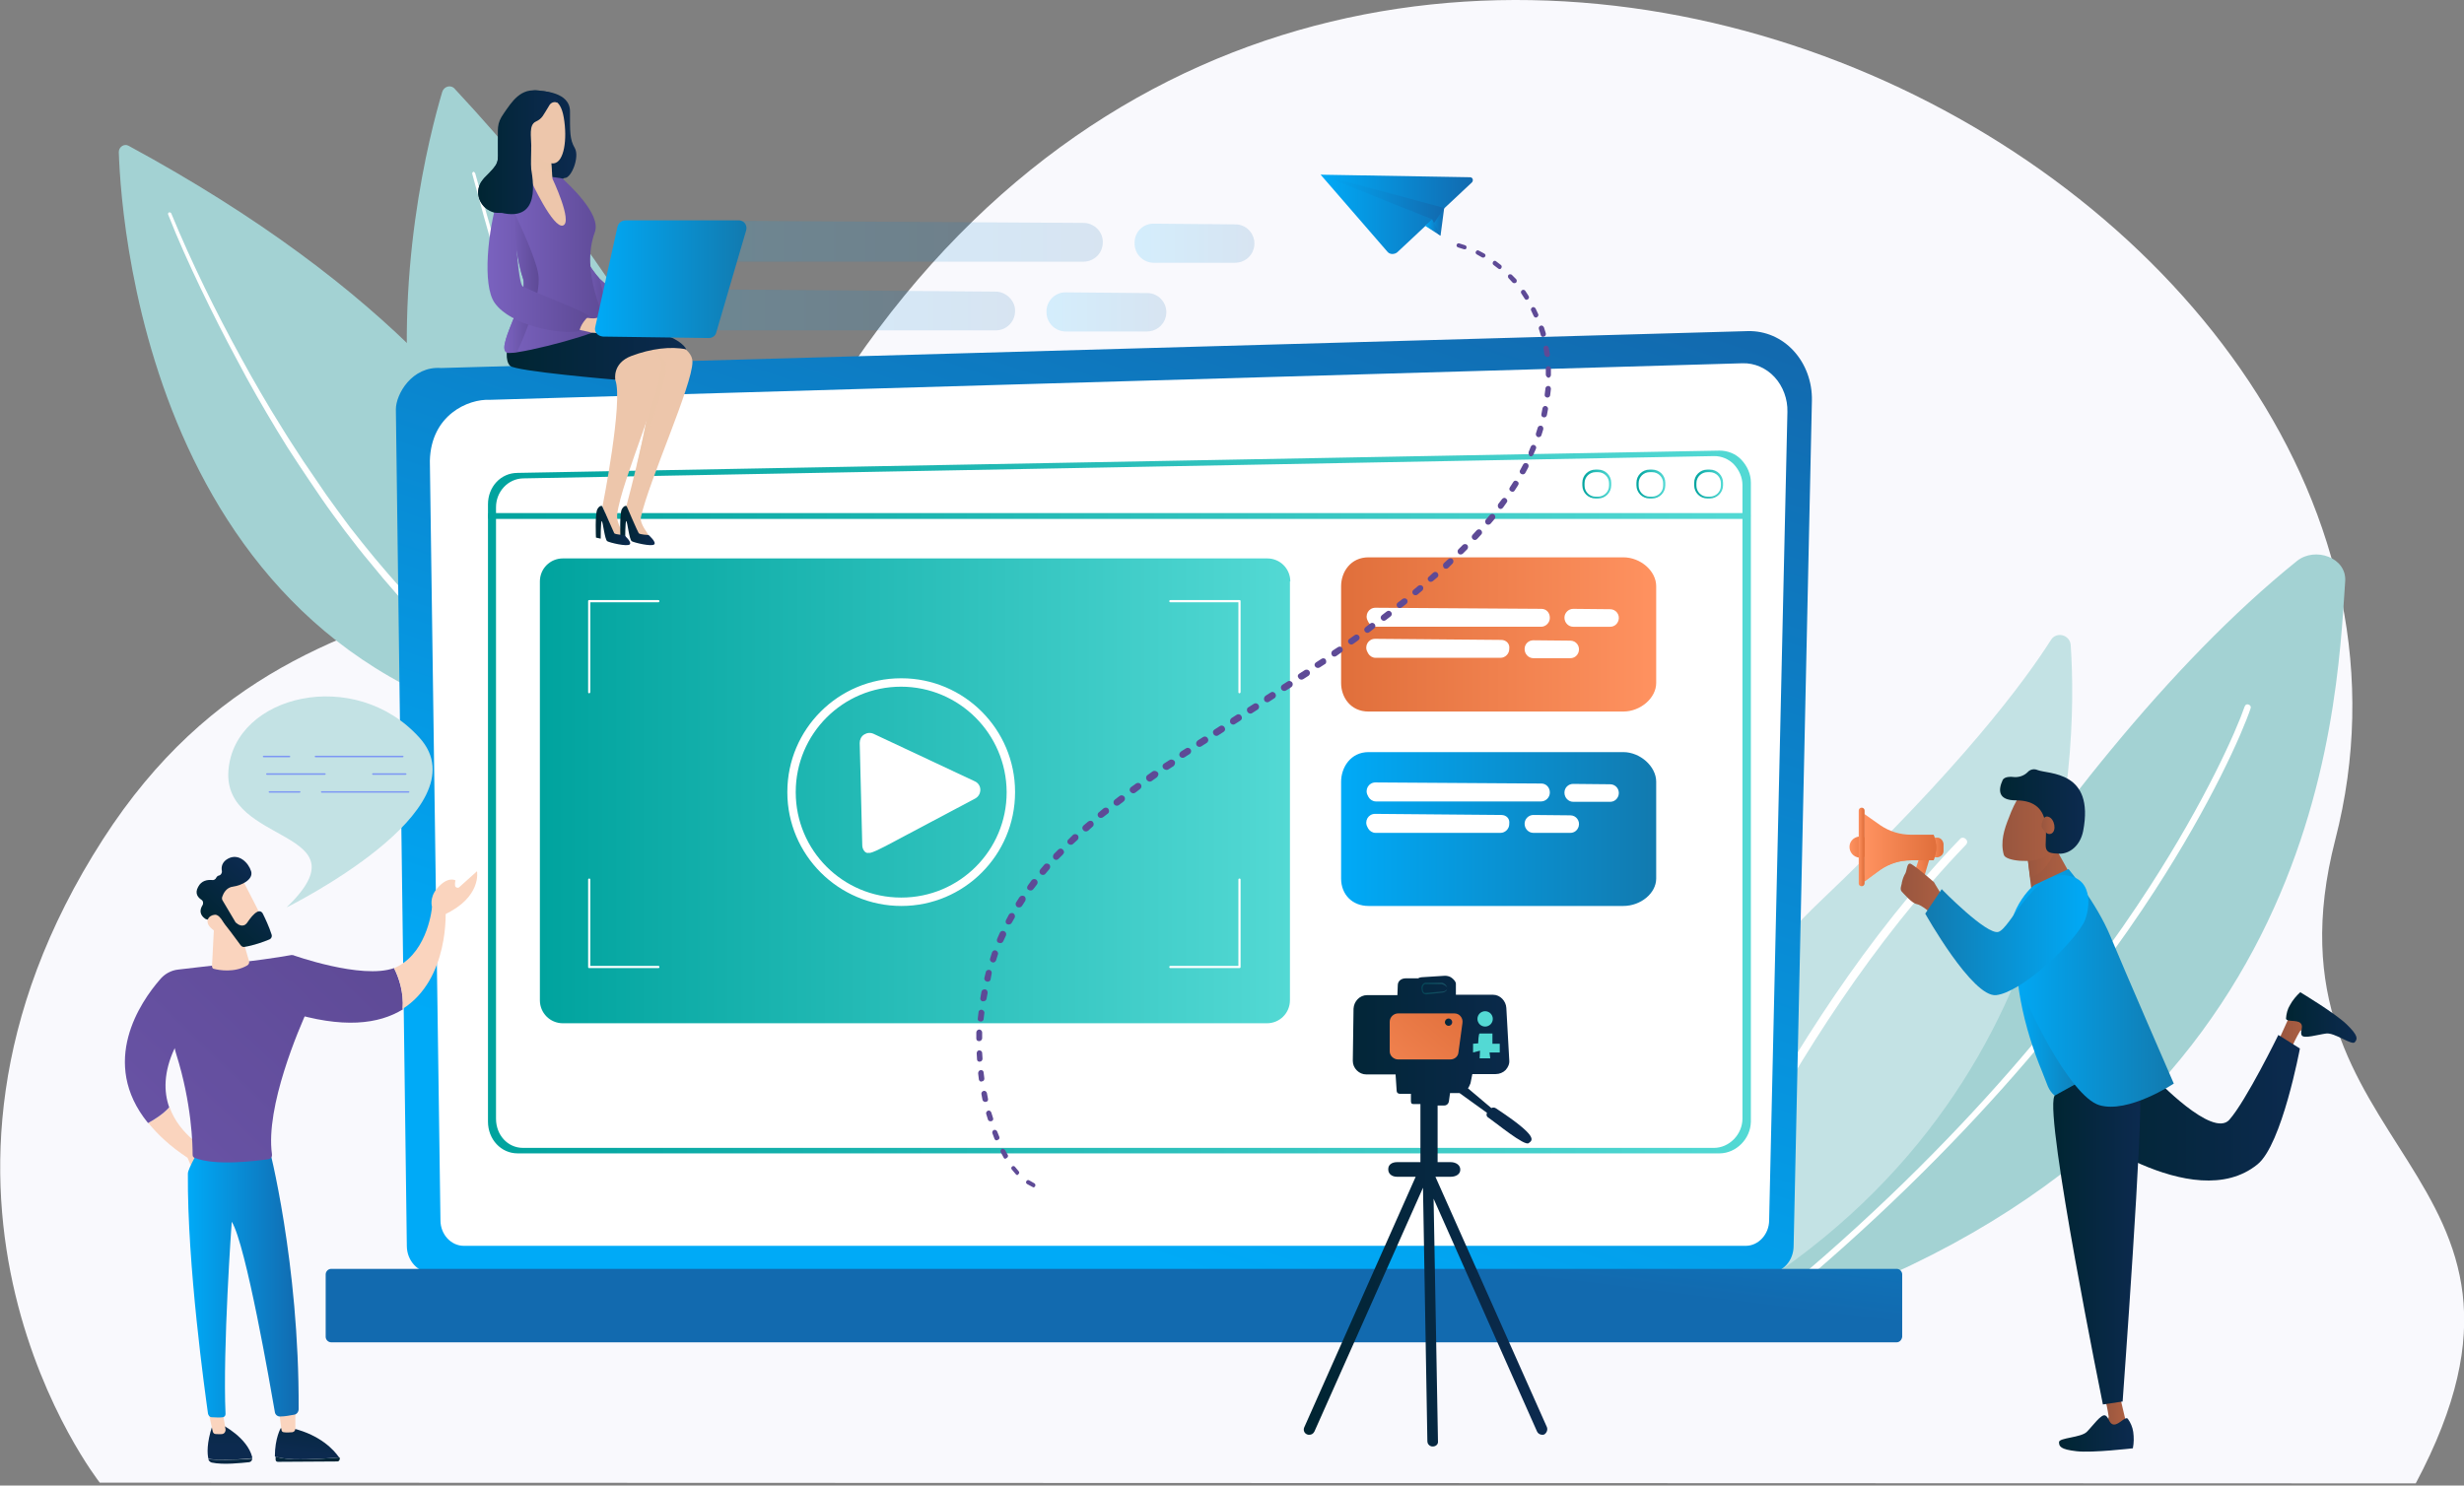
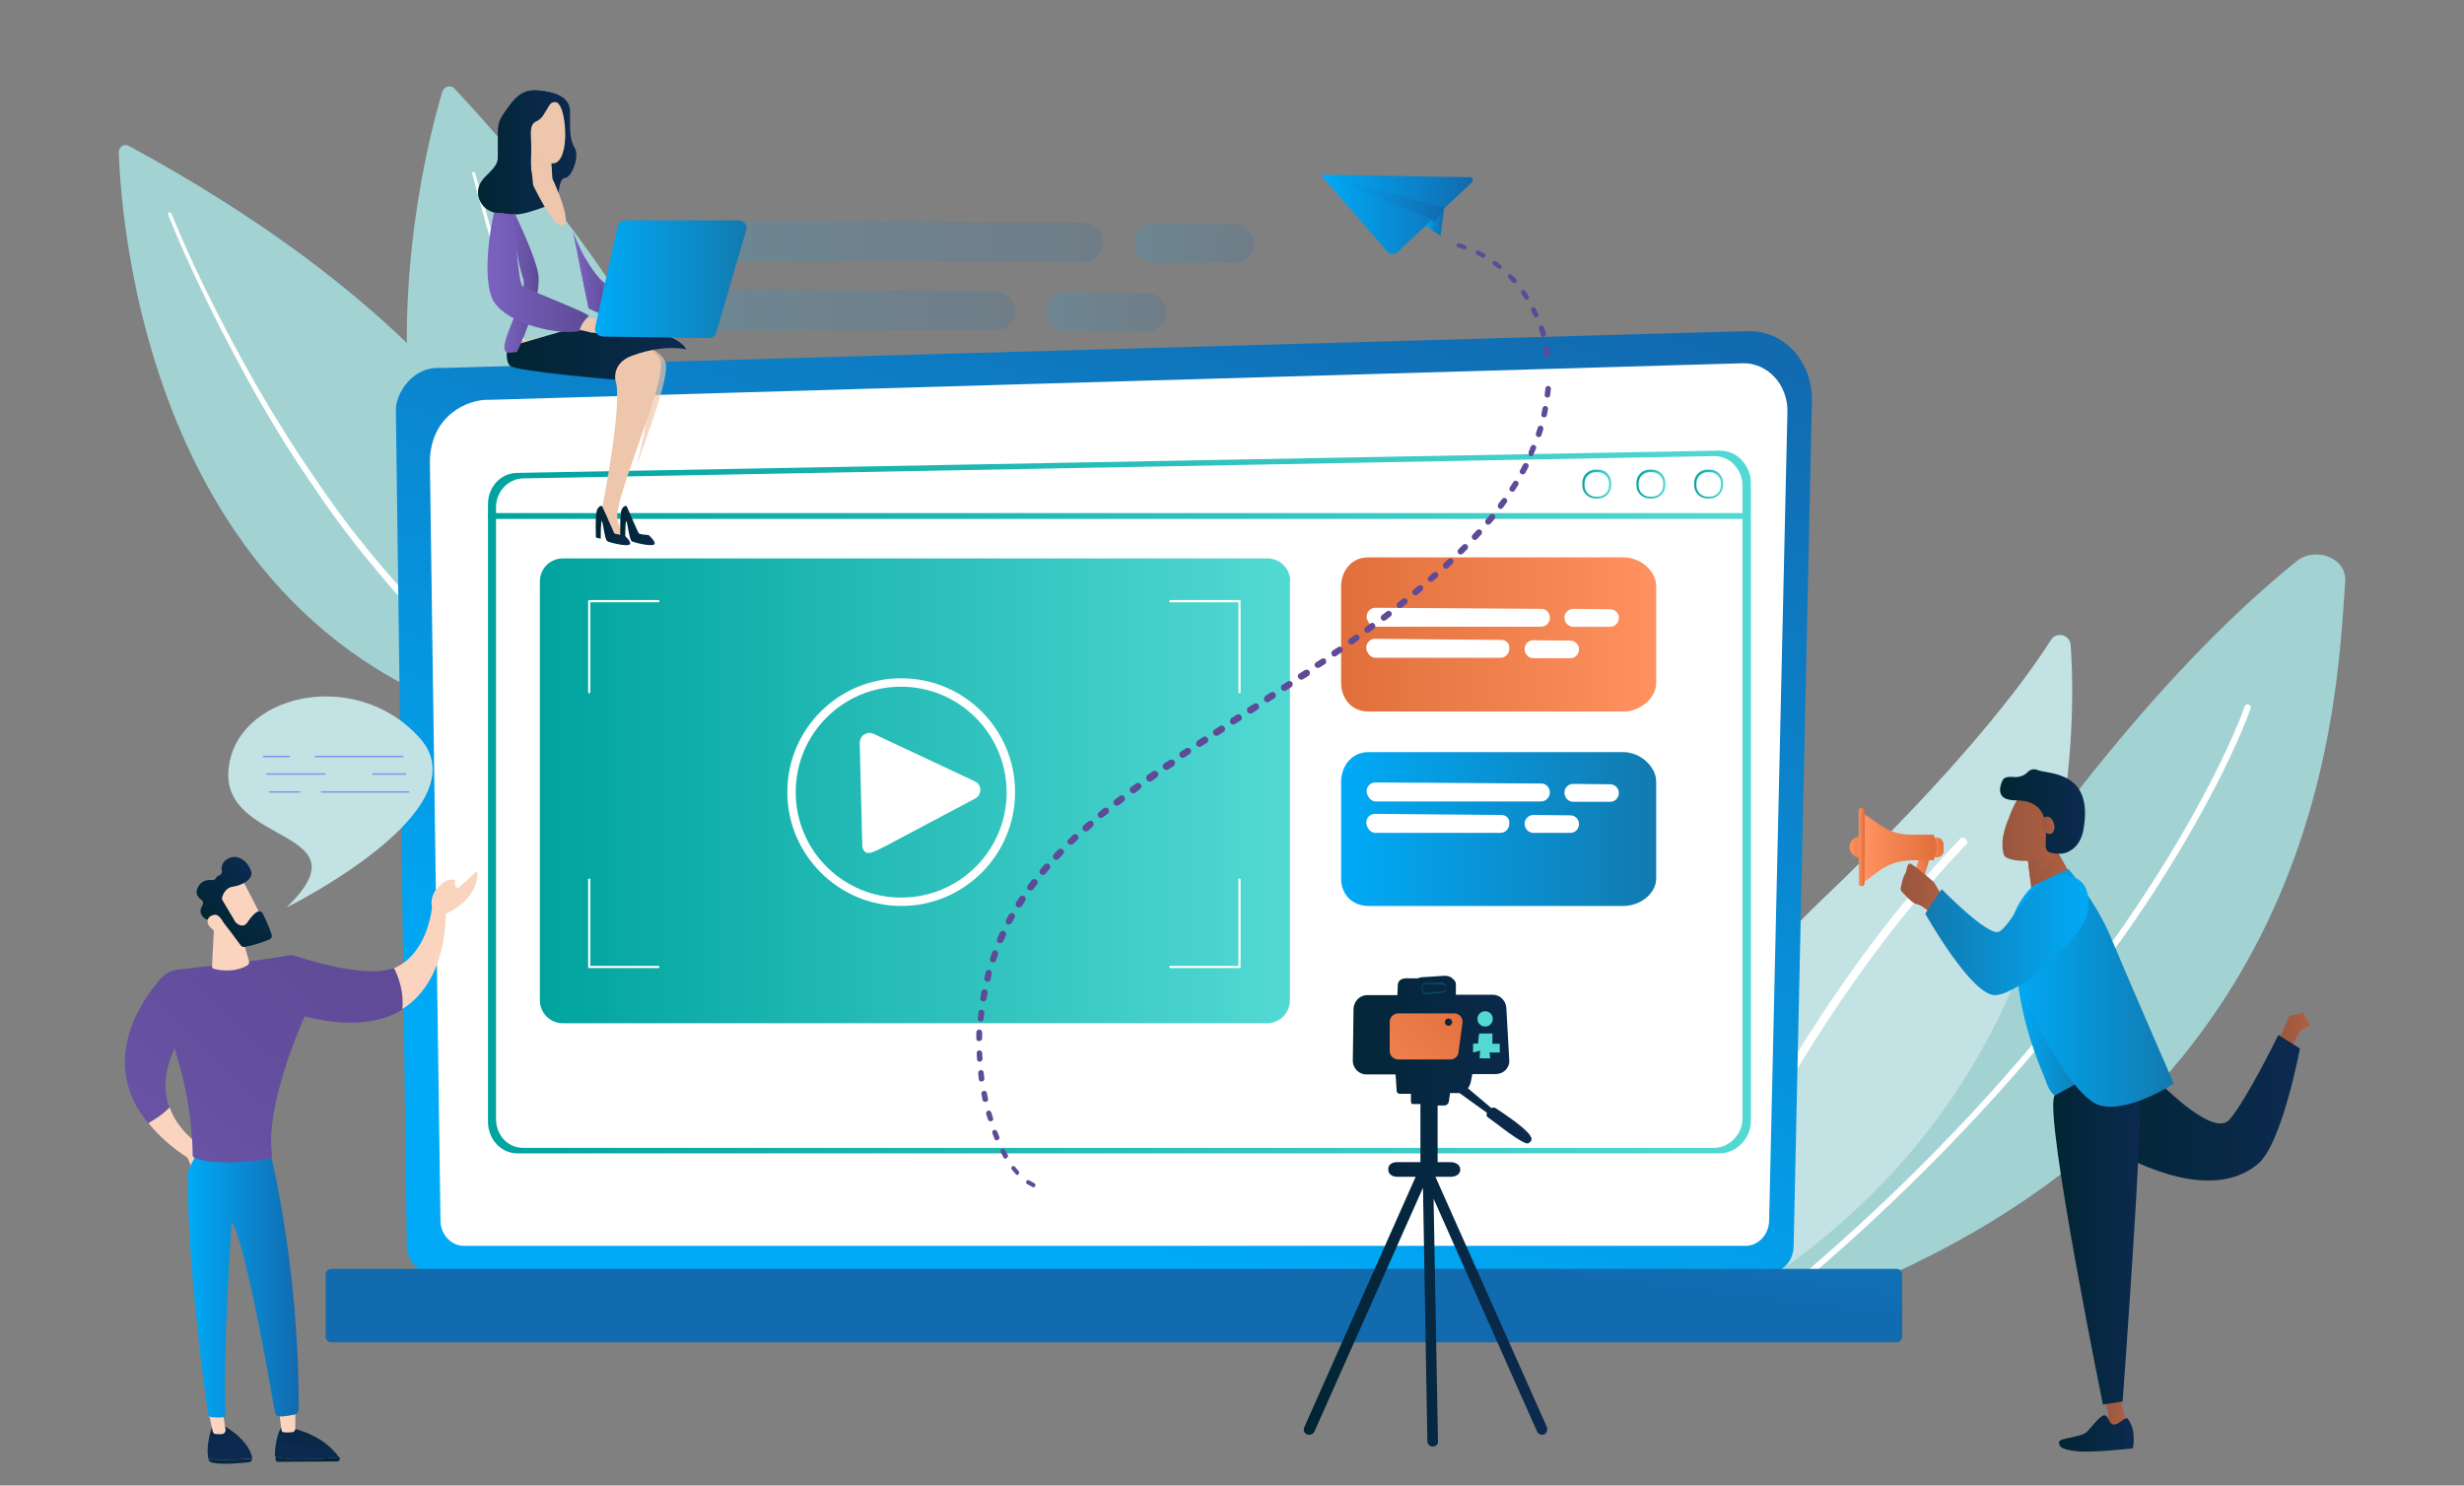
<svg xmlns="http://www.w3.org/2000/svg" version="1.1" id="Слой_1" x="0px" y="0px" viewBox="0 0 674.1 406.5" style="enable-background:new 0 0 674.1 406.5;" xml:space="preserve">
  <rect x="0" y="0" width="674.1" height="406.5" fill="#808080" stroke="none" />
  <style type="text/css">
	.st0{fill:#F9F9FD;}
	.st1{fill:#A3D2D3;}
	.st2{fill:#FFFFFF;}
	.st3{fill:#C3E2E4;}
	.st4{fill:url(#SVGID_1_);}
	.st5{fill:url(#SVGID_00000030461290639653665850000003754900968381291917_);}
	.st6{fill:url(#SVGID_00000017481106217319179240000014252686537296298375_);}
	.st7{fill:url(#SVGID_00000023980203256928537170000010483367295538767551_);}
	.st8{fill:#FAD4BE;}
	.st9{fill:url(#SVGID_00000180366515290003828950000017054349607911354031_);}
	.st10{fill:url(#SVGID_00000153679837386989859950000016739579774960891827_);}
	.st11{fill:url(#SVGID_00000071528280603779303040000012132829071854542217_);}
	.st12{fill:url(#SVGID_00000032622342608719814390000014567493994597171630_);}
	.st13{fill:url(#SVGID_00000176740263000412432160000003809456525981093051_);}
	.st14{fill:url(#SVGID_00000152248343254661967800000014239500077633967498_);}
	.st15{opacity:0.28;}
	.st16{opacity:0.54;}
	.st17{fill:url(#SVGID_00000141436271872049251280000006012920797884253844_);}
	.st18{fill:url(#SVGID_00000042704424342778075540000013847572337409702795_);}
	.st19{fill:url(#SVGID_00000056397631799654710690000003541984588717807014_);}
	.st20{fill:url(#SVGID_00000163768425767820627040000013733698175064958348_);}
	.st21{fill:url(#SVGID_00000173125227580329284160000012051716319720536741_);}
	.st22{fill:url(#SVGID_00000003088874152126754450000006172589319145665925_);}
	.st23{fill:url(#SVGID_00000073717254964882423030000007823938303614934446_);}
	.st24{fill:url(#SVGID_00000047021270851523569160000011415579794434860476_);}
	.st25{fill:url(#SVGID_00000178888765347287487770000016944728966237637804_);}
	.st26{fill:url(#SVGID_00000044167346986941726290000005033634844343888258_);}
	.st27{fill:url(#SVGID_00000071557753011702384920000011762854660813128117_);}
	.st28{fill:url(#SVGID_00000116226904678414560470000017804455982181548460_);}
	.st29{opacity:0.5;fill:#FFFFFF;enable-background:new    ;}
	.st30{fill:url(#SVGID_00000001640351377605257000000004857895253070475676_);}
	.st31{fill:url(#SVGID_00000063603831231738387810000009243870329294495662_);}
	.st32{fill:url(#SVGID_00000070101121583658458330000004405006234328122286_);}
	.st33{fill:url(#SVGID_00000082334891156422455810000009592862296787086778_);}
	.st34{fill:#5E4A96;}
	.st35{fill:#7D97F4;}
	.st36{fill:url(#SVGID_00000013879539371349565400000015494318636695396500_);}
	.st37{fill:url(#SVGID_00000054223546595431606360000010640864110796297863_);}
	.st38{opacity:0.24;}
	.st39{fill:url(#SVGID_00000147914244533966948090000000458995414349673353_);}
	.st40{fill:url(#SVGID_00000153676304194274051740000002966467166959176074_);}
	.st41{fill:url(#SVGID_00000157279622748358771100000013781768875889625506_);}
	.st42{fill:url(#SVGID_00000040577309266103493500000008453104882550583990_);}
	.st43{fill:url(#Path_889_00000142860402898344958160000012322288778800216207_);}
	.st44{fill:url(#Path_890_00000168830198987162685510000003710771792338202538_);}
	.st45{fill:url(#Path_891_00000008839679056383919650000002593886275573601450_);}
	.st46{fill:url(#Path_892_00000113333830003294404420000017300026142437241779_);}
	.st47{fill:url(#Path_893_00000127727657823889797770000015516963695261558691_);}
	.st48{fill:url(#Path_894_00000098925024216096131050000017913527593653434009_);}
	.st49{fill:url(#Path_895_00000086682304377516065520000014563934623280994984_);}
	.st50{fill:url(#Path_896_00000168087153109720023310000012515510976076408222_);}
	.st51{fill:url(#Path_898_00000030470453476352687330000017782148295792778892_);}
	.st52{fill:url(#Path_899_00000006687817941499873030000008364077470802317499_);}
	.st53{fill:url(#Path_900_00000122716015772487368770000013965048198851579826_);}
	.st54{fill:url(#Path_902_00000049944544143383903180000010759864509706835641_);}
	.st55{fill:url(#Path_904_00000036250718101848371370000016449913392936914587_);}
	.st56{fill:url(#Path_905_00000075133815527525665730000012580815748080090805_);}
	.st57{fill:url(#Path_906_00000109750273551351679720000017754811194540886941_);}
	.st58{fill:url(#Path_907_00000015319692384454627400000001291293053922177449_);}
	.st59{fill:url(#Path_908_00000062888200933769730880000013240797453695385791_);}
	.st60{fill:url(#Path_909_00000037656612295449491710000007429133891836431263_);}
	.st61{fill:url(#Path_910_00000156546647691161997710000003138367914464290491_);}
	.st62{fill:url(#Path_911_00000155855449660718984720000002907619812473286833_);}
	.st63{fill:url(#Path_912_00000049217731187235402410000008570644652221778332_);}
	.st64{fill:#EDC6AB;}
	.st65{opacity:0.68;fill:#EDC6AB;enable-background:new    ;}
	.st66{fill:url(#Path_916_00000142890904148319941660000008359269491930188973_);}
	.st67{fill:url(#Path_917_00000070112422273467927380000010222682475031749251_);}
	.st68{fill:url(#Path_918_00000010999568877089820450000012118056535552273036_);}
	.st69{fill:url(#Path_919_00000142891147291365138790000012227249618814905260_);}
	.st70{fill:url(#Path_920_00000181796858418831535560000010336880841591095486_);}
	.st71{fill:url(#Path_921_00000073700019810556151040000010324719707258094757_);}
	.st72{fill:url(#Path_922_00000058589709868099777870000002418412200574541952_);}
	.st73{fill:url(#Path_926_00000158747397448832586270000010067393773199475109_);}
	.st74{fill:#002532;}
	.st75{fill:url(#Path_931_00000080888481895657434160000006227431488381590683_);}
	.st76{fill:url(#Path_932_00000129906522130576544430000014507202447870610056_);}
	.st77{fill:url(#Path_933_00000085962116466254772690000014857045676890114723_);}
</style>
-   <path id="bg" class="st0" d="M27.3,405.7c0,0-61.9-78.5,0.9-176.1c58.3-90.5,148.5-47.1,205.3-130.1  c144-210.4,451.5-48.6,405.4,130.2c-22.3,86.5,68,89.7,22,176.2L27.3,405.7z" />
  <g>
    <g>
      <g>
        <path class="st1" d="M32.5,41.6c0.7,21.8,10.2,148.6,130.7,161.1c0,0,15.3-85.1-128-162.8C34,39.2,32.5,40.2,32.5,41.6z" />
        <path class="st2" d="M46.9,58.5c2.8,6.8,5.8,13.4,9,20c3.2,6.6,6.6,13.1,10.1,19.5c3.5,6.4,7.2,12.8,11.1,19     c1,1.6,1.9,3.1,2.9,4.6l3,4.6c2.1,3,4.1,6.1,6.2,9.1c2.1,3,4.3,5.9,6.5,8.9l3.4,4.3c1.1,1.4,2.3,2.8,3.5,4.3     c4.7,5.6,9.5,11.1,14.7,16.2l1.9,1.9l2,1.9l2,1.9l1,0.9l1,0.9l4.2,3.5l4.3,3.4c5.8,4.4,12,8.3,18.5,11.6h0     c0.5,0.3,0.8,0.9,0.5,1.5s-0.9,0.8-1.5,0.5l0,0c-6.6-3.4-12.8-7.4-18.7-11.9l-4.4-3.4l-4.2-3.6l-1-0.9l-1-0.9l-2-1.9l-2-1.9     l-1.9-2c-5.2-5.2-10.1-10.8-14.7-16.5c-1.2-1.4-2.3-2.8-3.5-4.3l-3.4-4.4c-2.2-3-4.4-5.9-6.5-9c-2.1-3-4.1-6.1-6.2-9.2l-3-4.6     c-1-1.6-1.9-3.1-2.9-4.7c-3.8-6.3-7.5-12.7-10.9-19.2c-3.5-6.5-6.8-13-10-19.7s-6.2-13.3-8.9-20.2c-0.1-0.2,0-0.5,0.3-0.6     C46.6,58.1,46.8,58.2,46.9,58.5L46.9,58.5z" />
      </g>
      <g>
        <path class="st1" d="M121,25.1c-6.8,22.8-41.1,157.2,79.2,212c0,0,45.4-82.7-75.8-212.8C123.4,23.1,121.5,23.6,121,25.1z" />
        <path class="st2" d="M130,47.4c4.2,15.2,8.7,30.3,13.3,45.4c2.3,7.5,4.7,15.1,7.1,22.6c2.5,7.5,4.9,15,7.5,22.5l1.9,5.6     c0.6,1.9,1.3,3.7,2,5.6c1.3,3.7,2.6,7.4,4,11.1l4.2,11.1l1,2.8l1.1,2.8l2.2,5.5l2.2,5.5l2.3,5.4l2.3,5.4l1.2,2.7l1.2,2.7l2.5,5.3     l1.2,2.7c0.4,0.9,0.8,1.8,1.3,2.7l5.4,10.5l0,0c0.3,0.5,0.1,1.2-0.5,1.5c-0.5,0.3-1.2,0.1-1.5-0.5l0,0l-5.4-10.6     c-0.5-0.9-0.8-1.8-1.3-2.7l-1.2-2.7l-2.5-5.4l-1.2-2.7l-1.2-2.7l-2.3-5.5l-2.3-5.5l-2.1-5.5l-2.1-5.5l-1.1-2.8l-1-2.8l-4.1-11.1     c-1.3-3.7-2.6-7.4-3.9-11.2c-0.7-1.9-1.3-3.7-1.9-5.6l-1.9-5.6c-2.5-7.5-4.9-15-7.3-22.5c-2.3-7.5-4.7-15.1-6.9-22.7     c-4.5-15.1-8.9-30.3-13-45.6c-0.1-0.2,0.1-0.5,0.3-0.6C129.7,47,129.9,47.2,130,47.4L130,47.4z" />
      </g>
      <g>
        <path class="st1" d="M480.2,356.5c15.2-29.6,77.8-146.3,148.2-203c5-4,13.6-0.9,13.2,5.5c-2.5,37.1-6.7,154.2-157.3,202.4     C481.3,362.3,478.8,359.2,480.2,356.5z" />
        <path class="st2" d="M484.9,357.6c-0.2,0-0.4-0.1-0.5-0.3c-0.3-0.4-0.2-0.9,0.1-1.2c53.4-43.9,85.8-85.9,103.5-113.3     c15.4-23.8,23.8-42.8,26.1-49.5c0.2-0.5,0.6-0.7,1.1-0.5c0.5,0.2,0.7,0.6,0.5,1.1c-2.3,6.8-10.7,25.9-26.2,49.8     c-17.8,27.5-50.4,69.6-104,113.7C485.4,357.6,485.1,357.6,484.9,357.6z" />
      </g>
      <g>
        <path class="st3" d="M459.6,364.1c-3,1.5-6.5-0.5-6.7-3.8c-1.4-18.2-0.8-70.1,45-113.6c38.6-36.7,56.1-60.4,63.2-71.6     c1.5-2.4,5.2-1.4,5.4,1.4C568.6,207.6,566.8,310,459.6,364.1z" />
        <path class="st2" d="M456.6,360.9c-0.1,0-0.3,0-0.4-0.1c-0.6-0.2-0.9-0.9-0.7-1.4c0.3-0.8,29.3-76.3,80.7-129.8     c0.4-0.5,1.1-0.5,1.6,0c0.5,0.4,0.5,1.1,0,1.6c-51.1,53.2-79.9,128.3-80.2,129C457.4,360.6,457,360.9,456.6,360.9z" />
      </g>
      <g>
        <g>
          <linearGradient id="SVGID_1_" gradientUnits="userSpaceOnUse" x1="265.782" y1="-1247.194" x2="357.223" y2="-1521.518" gradientTransform="matrix(1 0 0 1 0 1574.803)">
            <stop offset="0" style="stop-color:#00AAF7" />
            <stop offset="1" style="stop-color:#126AAF" />
          </linearGradient>
          <path class="st4" d="M490.7,340.9c0,4.1-3,7.4-6.8,7.4H118.1c-3.7,0-6.8-3.3-6.8-7.4l-3-228.9c0-4.1,4.4-11.9,12.4-11.3      l357.5-10.1c4.7-0.1,9.2,1.8,12.5,5.4c3.3,3.6,5.1,8.5,5,13.6L490.7,340.9z" />
          <path class="st2" d="M484,333.9c0,3.8-2.9,7-6.4,7H126.9c-3.5,0-6.4-3.1-6.4-7l-2.9-207.8c0.3-12.5,10.4-17,16.5-16.7      c0,0,279.4-8.2,342.6-10c3.3-0.1,6.5,1.3,8.8,3.8c2.3,2.5,3.6,6,3.5,9.5L484,333.9z" />
        </g>
        <linearGradient id="SVGID_00000109738700853151848780000003638293417756298922_" gradientUnits="userSpaceOnUse" x1="324.414" y1="-1374.162" x2="307.421" y2="-1238.993" gradientTransform="matrix(1 0 0 1 0 1574.803)">
          <stop offset="0" style="stop-color:#00AAF7" />
          <stop offset="1" style="stop-color:#126AAF" />
        </linearGradient>
        <path style="fill:url(#SVGID_00000109738700853151848780000003638293417756298922_);" d="M518.9,367.3H90.6     c-0.8,0-1.5-0.7-1.5-1.5v-17.1c0-0.8,0.7-1.5,1.5-1.5h428.3c0.8,0,1.5,0.7,1.5,1.5v17.1C520.3,366.6,519.7,367.3,518.9,367.3z" />
      </g>
      <g>
        <linearGradient id="SVGID_00000180324544856046795990000002782418632593606535_" gradientUnits="userSpaceOnUse" x1="62.912" y1="-1198.87" x2="62.912" y2="-1179.112" gradientTransform="matrix(1 0 0 1 0 1574.803)">
          <stop offset="4.792333e-09" style="stop-color:#002532" />
          <stop offset="1" style="stop-color:#0C2A4F" />
        </linearGradient>
        <path style="fill:url(#SVGID_00000180324544856046795990000002782418632593606535_);" d="M69,399c0-0.1,0-0.2,0-0.3     c-1.4-5.4-8.2-8.8-8.2-8.8l-2.7,0.2c-1.6,4.8-1.4,7.7-1.1,9c0,0,0,0.1,0,0.1C59.2,399.5,63.8,399.6,69,399z" />
        <linearGradient id="SVGID_00000039105892520000466210000016931318297988318886_" gradientUnits="userSpaceOnUse" x1="87.269" y1="-1194.412" x2="43.038" y2="-1159.683" gradientTransform="matrix(1 0 0 1 0 1574.803)">
          <stop offset="4.792333e-09" style="stop-color:#002532" />
          <stop offset="1" style="stop-color:#0C2A4F" />
        </linearGradient>
        <path style="fill:url(#SVGID_00000039105892520000466210000016931318297988318886_);" d="M57,399.3c0.1,0.4,0.5,0.8,0.9,0.9     c3.2,0.7,8.2,0.1,10.3-0.1c0.5-0.1,0.8-0.5,0.8-1C63.8,399.6,59.2,399.5,57,399.3z" />
        <path class="st8" d="M46.4,303c-1.7,1.8-4.1,3.3-5.8,4.3c2.6,3.2,6,6.4,10.7,9.5l1.3,3l4.2-5.1C56.7,314.6,49.2,310.8,46.4,303z" />
        <path class="st8" d="M57,386.2l1.2,5.5c0.1,0.4,0.4,0.7,0.8,0.7c0.5,0,1.1,0.1,1.8,0c0.6-0.1,1-0.7,0.9-1.3l-0.8-4.9L57,386.2     L57,386.2z" />
        <linearGradient id="SVGID_00000000194796953938252780000012215489263182451610_" gradientUnits="userSpaceOnUse" x1="95.112" y1="-1184.424" x2="50.881" y2="-1149.695" gradientTransform="matrix(1 0 0 1 0 1574.803)">
          <stop offset="4.792333e-09" style="stop-color:#002532" />
          <stop offset="1" style="stop-color:#0C2A4F" />
        </linearGradient>
        <path style="fill:url(#SVGID_00000000194796953938252780000012215489263182451610_);" d="M80.7,399.3c-3-0.1-4.5-0.4-5.3-0.8     c0,0.3,0,0.6,0,0.9c0,0.3,0.2,0.6,0.6,0.6l16.3-0.1c0.5,0,0.8-0.6,0.6-1.1C90.7,399,85.3,399.4,80.7,399.3z" />
        <linearGradient id="SVGID_00000072990270885806180440000013570857995289363102_" gradientUnits="userSpaceOnUse" x1="86.091" y1="-1193.54" x2="84.135" y2="-1177.108" gradientTransform="matrix(1 0 0 1 0 1574.803)">
          <stop offset="4.792333e-09" style="stop-color:#002532" />
          <stop offset="1" style="stop-color:#0C2A4F" />
        </linearGradient>
        <path style="fill:url(#SVGID_00000072990270885806180440000013570857995289363102_);" d="M92.8,398.8c0,0,0-0.1-0.1-0.1     c-1.4-2-5.1-6-12.4-7.8l-3.5-0.1c0,0-1.6,2.7-1.6,7.7c0.8,0.3,2.3,0.7,5.3,0.8C85.3,399.4,90.7,399,92.8,398.8z" />
        <path class="st8" d="M76.3,385.5c0,0.3,0.5,4.2,0.7,5.7c0,0.4,0.3,0.7,0.6,0.7c0.6,0.1,1.6,0.1,2.4,0c0.5-0.1,0.8-0.5,0.8-1v-6.2     L76.3,385.5z" />
        <linearGradient id="SVGID_00000018920006913144223230000008364107095258069894_" gradientUnits="userSpaceOnUse" x1="51.337" y1="-1224.113" x2="81.716" y2="-1224.113" gradientTransform="matrix(1 0 0 1 0 1574.803)">
          <stop offset="0" style="stop-color:#00AAF7" />
          <stop offset="1" style="stop-color:#126AAF" />
        </linearGradient>
        <path style="fill:url(#SVGID_00000018920006913144223230000008364107095258069894_);" d="M73.5,313.5c0,0,8.4,31.9,8.2,72.1     c0,0.7-0.5,1.4-1.2,1.5c-1.1,0.2-2.6,0.5-3.9,0.5c-0.7,0-1.3-0.5-1.4-1.2c-1.2-6.9-7.9-45.8-11.8-52.1c0,0-2.5,34.7-1.7,52.6     c0,0.5-0.3,0.8-0.7,0.9c-0.7,0.1-1.8,0.1-3.1,0c-0.5,0-0.9-0.5-1-1c-0.8-5.8-5.7-40.6-5.5-65.7c0-1.4,3.7-7.6,3.7-7.6L73.5,313.5     L73.5,313.5z" />
        <linearGradient id="SVGID_00000032613764869237191850000005208468864679220377_" gradientUnits="userSpaceOnUse" x1="96.909" y1="-1322.18" x2="-60.781" y2="-1156.841" gradientTransform="matrix(1 0 0 1 0 1574.803)">
          <stop offset="2.770450e-07" style="stop-color:#5E4A96" />
          <stop offset="1" style="stop-color:#7A62BF" />
        </linearGradient>
        <path style="fill:url(#SVGID_00000032613764869237191850000005208468864679220377_);" d="M86.4,270.6c-1.5-3.8-3.9-6.3-6.5-9.3     c-9.3,1.7-24.7,3.2-31.1,4c-2,0.2-3.8,1.2-5.1,2.8c-5.2,6-16.7,22.6-3.2,39.2c1.7-0.9,4.2-2.5,5.8-4.3c-1.5-4.2-1.6-9.6,1.5-16.2     c0.1,0.5,0.2,1,0.4,1.6c4.3,13.6,4.5,25,4.5,27.6c0,0.4,0.2,0.7,0.5,0.8c5.7,2.3,16.6,0.9,20.2,0.4c0.7-0.1,1.1-0.7,1-1.4     c-1.8-13,7.4-34.4,9.9-39.8c0.4-0.8,1-1.4,1.8-1.8c0.4-0.2,0.8-0.4,1.2-0.5C87.1,272.6,86.8,271.6,86.4,270.6z" />
        <path class="st8" d="M58.6,252.7L58,264.4c0,0.3,0.2,0.7,0.5,0.7c1.5,0.4,5.6,1.1,9.1-0.9c0.5-0.3,0.7-0.8,0.5-1.3l-3-10.4     L58.6,252.7z" />
        <g>
          <path class="st8" d="M65.9,240c0.2,0.1,6.4,12.4,6.4,12.4l-7.1,3.4l-7.6-10.7C57.6,245.1,63.4,237.7,65.9,240z" />
          <linearGradient id="SVGID_00000023998841984103412660000003911572231981730198_" gradientUnits="userSpaceOnUse" x1="-285.589" y1="-2057.307" x2="-266.798" y2="-2057.307" gradientTransform="matrix(0.685 -0.728 0.728 0.685 1752.981 1456.682)">
            <stop offset="4.792333e-09" style="stop-color:#002532" />
            <stop offset="1" style="stop-color:#0C2A4F" />
          </linearGradient>
          <path style="fill:url(#SVGID_00000023998841984103412660000003911572231981730198_);" d="M60.8,245.4c-0.1,0.3-0.1,0.7,0.1,1      l3.5,5.9c0,0.1,0.1,0.2,0.2,0.2c0.4,0.4,1.9,1.5,3,0c0.9-1.3,1.8-2.5,2.8-3c0.6-0.3,1.2-0.1,1.5,0.5c0.6,1.2,1.7,3.5,2.4,5.7      c0.2,0.6-0.1,1.2-0.7,1.4c-1.4,0.6-4.2,1.6-6.7,2c-0.4,0.1-0.8-0.1-1.1-0.5c-1.1-1.5-4.1-5.6-5.1-6.6c-1-1-2.7-0.6-3.5-0.4      c-0.3,0.1-0.6,0-0.9-0.1c-0.8-0.5-2.2-1.7-0.9-3.8c0.3-0.5,0.2-1.2-0.3-1.5c-0.9-0.6-1.9-1.7-0.9-3.5c0.9-1.8,2.6-2,3.8-1.9      c0.5,0.1,1-0.2,1.2-0.7c0.1-0.2,0.3-0.4,0.6-0.5c0.6-0.1,1-0.7,0.9-1.3c-0.2-1,0-2.4,1.6-3.3c3-1.7,5.7,1.1,6.4,3.4      c0.7,2.3-2.7,3.9-4.9,4.2C61.9,242.8,61.1,244.5,60.8,245.4z" />
          <path class="st8" d="M61.9,254.1c0,0-1.4-3.9-3.1-3.8c-1.7,0.1-3.1,1.9-0.9,3.8C60.5,256.5,61.9,254.1,61.9,254.1z" />
        </g>
        <g>
          <linearGradient id="SVGID_00000078729339026495354140000000881894367577227136_" gradientUnits="userSpaceOnUse" x1="104.38" y1="-1315.98" x2="-54.657" y2="-1149.228" gradientTransform="matrix(1 0 0 1 0 1574.803)">
            <stop offset="0" style="stop-color:#5E4A96" />
            <stop offset="1" style="stop-color:#7A62BF" />
          </linearGradient>
          <path style="fill:url(#SVGID_00000078729339026495354140000000881894367577227136_);" d="M107.8,264.9      c-8.9,3.2-27.8-3.6-27.8-3.6l-1.3,15.5c15.2,4.8,25,3.4,31.5-0.6C110.5,271.5,109.1,267.5,107.8,264.9z" />
          <path class="st8" d="M121.9,248.9l-3.7-0.7c0,0-1,11.8-9.3,16.2c-0.4,0.2-0.7,0.4-1.1,0.5c1.4,2.7,2.7,6.7,2.3,11.2      C123.1,267.9,121.9,248.9,121.9,248.9z" />
        </g>
        <path class="st8" d="M118.4,249.2l-0.2-1c0,0-0.8-2.5,1.3-5c3-3.6,5.1-2.3,5.1-2.3s-0.2,0.8-0.1,1.4c0,0.5,0.7,0.8,1.1,0.5     l4.9-4.4c0,0,1.4,7.1-9,11.9L118.4,249.2z" />
      </g>
      <g class="st15">
        <g class="st16">
          <linearGradient id="SVGID_00000062151441655826083410000001809861333217879207_" gradientUnits="userSpaceOnUse" x1="191.095" y1="-1508.724" x2="301.618" y2="-1508.724" gradientTransform="matrix(1 0 0 1 0 1574.803)">
            <stop offset="0" style="stop-color:#00AAF7" />
            <stop offset="1" style="stop-color:#126AAF" />
          </linearGradient>
          <path style="fill:url(#SVGID_00000062151441655826083410000001809861333217879207_);" d="M296.4,61l-100-0.6      c-4.1,0-6.6,4.4-4.5,7.9l0.5,0.8c0.9,1.6,2.7,2.5,4.5,2.5h99.5c2.9,0,5.3-2.3,5.3-5.3v-0.3C301.6,63.3,299.3,61,296.4,61z" />
          <linearGradient id="SVGID_00000053524209920642473550000003906911269873746591_" gradientUnits="userSpaceOnUse" x1="310.395" y1="-1508.374" x2="343.11" y2="-1508.374" gradientTransform="matrix(1 0 0 1 0 1574.803)">
            <stop offset="0" style="stop-color:#00AAF7" />
            <stop offset="1" style="stop-color:#126AAF" />
          </linearGradient>
          <path style="fill:url(#SVGID_00000053524209920642473550000003906911269873746591_);" d="M310.4,66.4v0.2c0,2.9,2.3,5.3,5.3,5.3      h22.2c2.4,0,4.5-1.6,5.1-3.9l0,0c0.9-3.3-1.6-6.6-5-6.6l-22.2-0.2C312.8,61.1,310.4,63.4,310.4,66.4z" />
        </g>
        <g class="st16">
          <linearGradient id="SVGID_00000041268196520678455750000014041843308710949026_" gradientUnits="userSpaceOnUse" x1="191.095" y1="-1489.883" x2="277.543" y2="-1489.883" gradientTransform="matrix(1 0 0 1 0 1574.803)">
            <stop offset="0" style="stop-color:#00AAF7" />
            <stop offset="1" style="stop-color:#126AAF" />
          </linearGradient>
          <path style="fill:url(#SVGID_00000041268196520678455750000014041843308710949026_);" d="M272.4,79.8l-76-0.6      c-4.1,0-6.6,4.4-4.5,7.9l0.5,0.8c0.9,1.6,2.7,2.5,4.5,2.5h75.5c2.9,0,5.3-2.3,5.3-5.3v-0.3C277.6,82.2,275.2,79.8,272.4,79.8z" />
          <linearGradient id="SVGID_00000173868725222377037880000006475791703552020870_" gradientUnits="userSpaceOnUse" x1="286.32" y1="-1489.533" x2="319.035" y2="-1489.533" gradientTransform="matrix(1 0 0 1 0 1574.803)">
            <stop offset="0" style="stop-color:#00AAF7" />
            <stop offset="1" style="stop-color:#126AAF" />
          </linearGradient>
          <path style="fill:url(#SVGID_00000173868725222377037880000006475791703552020870_);" d="M286.3,85.2v0.2c0,2.9,2.3,5.3,5.3,5.3      h22.2c2.4,0,4.5-1.6,5.1-3.9l0,0c0.9-3.3-1.6-6.6-5-6.6l-22.2-0.2C288.7,79.9,286.3,82.3,286.3,85.2z" />
        </g>
      </g>
      <g>
        <linearGradient id="SVGID_00000075846077682864052510000000949377843978009991_" gradientUnits="userSpaceOnUse" x1="389.322" y1="-1514.094" x2="395.102" y2="-1514.094" gradientTransform="matrix(1 0 0 1 0 1574.803)">
          <stop offset="0" style="stop-color:#00AAF7" />
          <stop offset="1" style="stop-color:#126AAF" />
        </linearGradient>
        <polygon style="fill:url(#SVGID_00000075846077682864052510000000949377843978009991_);" points="395.1,56.9 394.1,64.5      389.3,60.5    " />
        <linearGradient id="SVGID_00000089560238410848391770000005590503044114072986_" gradientUnits="userSpaceOnUse" x1="361.276" y1="-1516.18" x2="402.909" y2="-1516.18" gradientTransform="matrix(1 0 0 1 0 1574.803)">
          <stop offset="0" style="stop-color:#00AAF7" />
          <stop offset="1" style="stop-color:#126AAF" />
        </linearGradient>
        <path style="fill:url(#SVGID_00000089560238410848391770000005590503044114072986_);" d="M361.3,47.8l18.2,21     c0.3,0.4,0.8,0.7,1.4,0.7c0.5,0,1.1-0.2,1.4-0.5l20.4-19.1c0.2-0.2,0.3-0.6,0.2-0.9s-0.4-0.5-0.7-0.5L361.3,47.8z" />
        <linearGradient id="SVGID_00000159462857058763694410000014591834491172406702_" gradientUnits="userSpaceOnUse" x1="361.276" y1="-1519.847" x2="395.099" y2="-1519.847" gradientTransform="matrix(1 0 0 1 0 1574.803)">
          <stop offset="0" style="stop-color:#00AAF7" />
          <stop offset="1" style="stop-color:#126AAF" />
        </linearGradient>
        <polygon style="fill:url(#SVGID_00000159462857058763694410000014591834491172406702_);" points="395.1,56.9 361.3,47.8      391.8,60 391.6,62.1    " />
        <linearGradient id="SVGID_00000183965496465830854360000014223985634686906534_" gradientUnits="userSpaceOnUse" x1="389.87" y1="-1512.548" x2="394.06" y2="-1512.548" gradientTransform="matrix(1 0 0 1 0 1574.803)">
          <stop offset="0" style="stop-color:#00AAF7" />
          <stop offset="1" style="stop-color:#126AAF" />
        </linearGradient>
        <polygon style="fill:url(#SVGID_00000183965496465830854360000014223985634686906534_);" points="389.9,61.8 394.1,64.5      391.8,60    " />
      </g>
      <linearGradient id="SVGID_00000025417654046835331720000011085448929605266086_" gradientUnits="userSpaceOnUse" x1="133.52" y1="1779.765" x2="478.9" y2="1779.765" gradientTransform="matrix(1 0 0 -1 0 1999.197)">
        <stop offset="0" style="stop-color:#00A39E" />
        <stop offset="1" style="stop-color:#53D9D4" />
      </linearGradient>
      <path style="fill:url(#SVGID_00000025417654046835331720000011085448929605266086_);" d="M470.4,315.6H141.6    c-4.5,0-8.1-3.8-8.1-8.7V138c0-4.8,3.5-8.6,8.1-8.6v0.3v-0.3l328.8-6.1c2.2,0,4.4,0.8,6,2.5c1.6,1.7,2.6,3.9,2.6,6.2v175    C478.9,311.6,475,315.6,470.4,315.6z M469,124.8c0,0-0.1,0-0.1,0l-325.8,6.1c-4.1,0.1-7.4,3.6-7.4,7.9v167.3c0,4.5,3.2,8,7.4,8    h325.8c4.2,0,7.8-3.7,7.8-8V132.7c0-2.1-0.9-4.1-2.4-5.7C472.9,125.6,471,124.8,469,124.8z" />
      <linearGradient id="SVGID_00000160884175436922263890000012106026829166660025_" gradientUnits="userSpaceOnUse" x1="147.69" y1="216.409" x2="352.973" y2="216.409">
        <stop offset="0" style="stop-color:#00A39E" />
        <stop offset="1" style="stop-color:#53D9D4" />
      </linearGradient>
      <path style="fill:url(#SVGID_00000160884175436922263890000012106026829166660025_);" d="M353,159.1c0-3.5-2.8-6.3-6.3-6.3H154    c-3.5,0-6.3,2.8-6.3,6.3v114.6c0,3.5,2.8,6.3,6.3,6.3h192.6c3.5,0,6.3-2.8,6.3-6.3V159.1z" />
      <g>
        <linearGradient id="SVGID_00000005244914690974493710000010537279182578436026_" gradientUnits="userSpaceOnUse" x1="366.849" y1="1825.602" x2="453.11" y2="1825.602" gradientTransform="matrix(1 0 0 -1 0 1999.197)">
          <stop offset="0" style="stop-color:#E06F3B" />
          <stop offset="1" style="stop-color:#FF9260" />
        </linearGradient>
        <path style="fill:url(#SVGID_00000005244914690974493710000010537279182578436026_);" d="M444.1,194.7h-69.7     c-4.9,0-7.5-3.9-7.5-7.8v-26.5c0-3.9,2.6-7.9,7.5-7.9h69.7c4.7,0,9,3.7,9,7.9v26.5C453.1,191,448.8,194.7,444.1,194.7z" />
        <linearGradient id="SVGID_00000134958581991904820160000002442343391163314868_" gradientUnits="userSpaceOnUse" x1="366.849" y1="1772.397" x2="453.11" y2="1772.397" gradientTransform="matrix(1 0 0 -1 0 1999.197)">
          <stop offset="0" style="stop-color:#00AAF7" />
          <stop offset="1" style="stop-color:#127AAF" />
        </linearGradient>
        <path style="fill:url(#SVGID_00000134958581991904820160000002442343391163314868_);" d="M444.1,247.9h-69.7     c-4.4,0-7.5-3.1-7.5-7.5v-26.5c0-3.9,2.6-8.1,7.5-8.1h69.7c4.6,0,9,3.9,9,8.1v26.5C453.1,244.4,448.9,247.9,444.1,247.9z" />
      </g>
      <path class="st29" d="M279.7,288.5c-19.6,0-108.5-0.2-128.2-0.1c-2.1,0-3.9,1.7-3.9,3.9v2.1c0,2.1,1.5,3.8,3.6,3.9l128,2.9    c1,0,2.5-0.4,3.2-1.1c0.7-0.7,1.6-1.7,1.6-2.8v-5C284,290.2,281.9,288.5,279.7,288.5z" />
      <linearGradient id="SVGID_00000029045144669446558000000012269695312132484017_" gradientUnits="userSpaceOnUse" x1="133.519" y1="141.171" x2="478.922" y2="141.171">
        <stop offset="0" style="stop-color:#00A39E" />
        <stop offset="1" style="stop-color:#53D9D4" />
      </linearGradient>
      <path style="fill:url(#SVGID_00000029045144669446558000000012269695312132484017_);" d="M478.6,142H133.8c-0.2,0-0.3-0.3-0.3-0.8    s0.1-0.8,0.3-0.8h344.8c0.2,0,0.3,0.3,0.3,0.8S478.8,142,478.6,142z" />
      <linearGradient id="SVGID_00000042701858106352852750000008003559418771630007_" gradientUnits="userSpaceOnUse" x1="432.938" y1="132.495" x2="440.812" y2="132.495">
        <stop offset="0" style="stop-color:#00A39E" />
        <stop offset="1" style="stop-color:#53D9D4" />
      </linearGradient>
      <path style="fill:url(#SVGID_00000042701858106352852750000008003559418771630007_);" d="M437.2,136.4h-0.7c-2,0-3.6-1.6-3.6-3.6    v-0.7c0-2,1.6-3.6,3.6-3.6h0.7c2,0,3.6,1.6,3.6,3.6v0.7C440.8,134.8,439.2,136.4,437.2,136.4z M436.5,129.2c-1.6,0-3,1.3-3,3v0.7    c0,1.6,1.3,3,3,3h0.7c1.6,0,3-1.3,3-3v-0.7c0-1.6-1.3-3-3-3H436.5z" />
      <linearGradient id="SVGID_00000016063040841270742120000017159971873866974633_" gradientUnits="userSpaceOnUse" x1="447.74" y1="132.495" x2="455.614" y2="132.495">
        <stop offset="0" style="stop-color:#00A39E" />
        <stop offset="1" style="stop-color:#53D9D4" />
      </linearGradient>
      <path style="fill:url(#SVGID_00000016063040841270742120000017159971873866974633_);" d="M452,136.4h-0.7c-2,0-3.6-1.6-3.6-3.6    v-0.7c0-2,1.6-3.6,3.6-3.6h0.7c2,0,3.6,1.6,3.6,3.6v0.7C455.6,134.8,454,136.4,452,136.4z M451.3,129.2c-1.6,0-3,1.3-3,3v0.7    c0,1.6,1.3,3,3,3h0.7c1.6,0,3-1.3,3-3v-0.7c0-1.6-1.3-3-3-3H451.3z" />
      <linearGradient id="SVGID_00000152235290926846564570000007474601141331996800_" gradientUnits="userSpaceOnUse" x1="463.489" y1="132.495" x2="471.363" y2="132.495">
        <stop offset="0" style="stop-color:#00A39E" />
        <stop offset="1" style="stop-color:#53D9D4" />
      </linearGradient>
      <path style="fill:url(#SVGID_00000152235290926846564570000007474601141331996800_);" d="M467.8,136.4h-0.7c-2,0-3.6-1.6-3.6-3.6    v-0.7c0-2,1.6-3.6,3.6-3.6h0.7c2,0,3.6,1.6,3.6,3.6v0.7C471.4,134.8,469.7,136.4,467.8,136.4z M467.1,129.2c-1.6,0-3,1.3-3,3v0.7    c0,1.6,1.3,3,3,3h0.7c1.6,0,3-1.3,3-3v-0.7c0-1.6-1.3-3-3-3H467.1z" />
      <g>
        <g>
          <path class="st2" d="M161.2,189.7c-0.2,0-0.3-0.1-0.3-0.3v-24.9c0-0.2,0.1-0.3,0.3-0.3h18.9c0.2,0,0.3,0.1,0.3,0.3      s-0.1,0.3-0.3,0.3h-18.6v24.5C161.5,189.5,161.4,189.7,161.2,189.7z" />
          <path class="st2" d="M339.1,189.7c-0.2,0-0.3-0.1-0.3-0.3v-24.6h-18.6c-0.2,0-0.3-0.1-0.3-0.3s0.1-0.3,0.3-0.3h18.9      c0.2,0,0.3,0.1,0.3,0.3v24.9C339.4,189.5,339.3,189.7,339.1,189.7z" />
        </g>
        <g>
          <path class="st2" d="M180.1,264.9h-18.9c-0.2,0-0.3-0.1-0.3-0.3v-23.9c0-0.2,0.1-0.3,0.3-0.3s0.3,0.1,0.3,0.3v23.6h18.6      c0.2,0,0.3,0.1,0.3,0.3C180.4,264.8,180.3,264.9,180.1,264.9z" />
          <path class="st2" d="M339.1,264.9h-18.9c-0.2,0-0.3-0.1-0.3-0.3s0.1-0.3,0.3-0.3h18.6v-23.6c0-0.2,0.1-0.3,0.3-0.3      c0.2,0,0.3,0.1,0.3,0.3v23.9C339.4,264.8,339.3,264.9,339.1,264.9z" />
        </g>
      </g>
      <g>
        <path class="st2" d="M246.6,247.9L246.6,247.9c-17.2,0-31.2-14-31.2-31.1v-0.1c0-17.2,14-31.1,31.1-31.1h0.1     c17.2,0,31.1,14,31.1,31.1v0.1C277.7,233.9,263.8,247.9,246.6,247.9z M246.5,187.9c-15.9,0-28.8,12.9-28.8,28.8v0.1     c0,15.9,12.9,28.8,28.8,28.8h0.1c15.9,0,28.8-12.9,28.8-28.8v-0.1C275.3,200.8,262.4,187.9,246.5,187.9L246.5,187.9z" />
        <path class="st2" d="M237.4,233.4c-0.9,0-1.5-1.2-1.5-2.1l-0.7-28c0-0.9,0.4-1.8,1.2-2.3c0.8-0.5,1.7-0.6,2.6-0.2l27.7,13     c0.9,0.4,1.5,1.3,1.5,2.3c0,1-0.5,1.9-1.4,2.4l-24.5,13c-0.8,0.4-3.6,1.9-4.5,1.9C237.8,233.3,237.4,233.4,237.4,233.4z" />
      </g>
      <g>
        <g>
          <path class="st2" d="M421.7,166.6l-45.4-0.3c-1.9,0-3,2-2.1,3.6l0.2,0.4c0.4,0.7,1.2,1.2,2,1.2h45.2c1.3,0,2.4-1.1,2.4-2.4v-0.1      C424,167.6,423,166.6,421.7,166.6z" />
          <path class="st2" d="M428,169L428,169c0,1.4,1.1,2.5,2.4,2.5h10.1c1.1,0,2-0.7,2.3-1.8l0,0c0.4-1.5-0.7-3-2.3-3l-10.1-0.1      C429.1,166.6,428,167.7,428,169z" />
        </g>
        <g>
          <path class="st2" d="M410.7,175.1l-34.5-0.3c-1.9,0-3,2-2.1,3.6l0.2,0.4c0.4,0.7,1.2,1.2,2,1.2h34.2c1.3,0,2.4-1.1,2.4-2.4v-0.1      C413.1,176.2,412.1,175.1,410.7,175.1z" />
          <path class="st2" d="M417.1,177.6L417.1,177.6c0,1.4,1.1,2.5,2.4,2.5h10.1c1.1,0,2-0.7,2.3-1.8l0,0c0.4-1.5-0.7-3-2.3-3      l-10.1-0.1C418.2,175.2,417.1,176.2,417.1,177.6z" />
        </g>
      </g>
      <g>
        <g>
          <path class="st2" d="M421.7,214.4l-45.4-0.3c-1.9,0-3,2-2.1,3.6l0.2,0.4c0.4,0.7,1.2,1.2,2,1.2h45.2c1.3,0,2.4-1.1,2.4-2.4v-0.1      C424,215.5,423,214.4,421.7,214.4z" />
          <path class="st2" d="M428,216.9L428,216.9c0,1.4,1.1,2.5,2.4,2.5h10.1c1.1,0,2-0.7,2.3-1.8l0,0c0.4-1.5-0.7-3-2.3-3l-10.1-0.1      C429.1,214.5,428,215.5,428,216.9z" />
        </g>
        <g>
          <path class="st2" d="M410.7,223l-34.5-0.3c-1.9,0-3,2-2.1,3.6l0.2,0.4c0.4,0.7,1.2,1.2,2,1.2h34.2c1.3,0,2.4-1.1,2.4-2.4v-0.1      C413.1,224,412.1,223,410.7,223z" />
          <path class="st2" d="M417.1,225.4L417.1,225.4c0,1.4,1.1,2.5,2.4,2.5h10.1c1.1,0,2-0.7,2.3-1.8l0,0c0.4-1.5-0.7-3-2.3-3      l-10.1-0.1C418.2,223,417.1,224.1,417.1,225.4z" />
        </g>
      </g>
      <g>
        <path class="st34" d="M282.5,324.8L281,324c-0.3-0.2-0.4-0.5-0.2-0.8c0.2-0.3,0.5-0.4,0.8-0.2l0,0l0,0l1.4,0.8l0,0     c0.3,0.2,0.3,0.5,0.2,0.8C283,324.9,282.7,325,282.5,324.8z" />
        <path class="st34" d="M277.9,321.3l-1.1-1.3c-0.2-0.2-0.2-0.6,0.1-0.8c0.2-0.2,0.6-0.2,0.8,0.1l0,0l0,0l1,1.2l0,0     c0.2,0.2,0.2,0.6-0.1,0.8C278.5,321.6,278.1,321.6,277.9,321.3z" />
        <path class="st34" d="M274.6,316.8l-0.8-1.5c-0.2-0.3,0-0.7,0.2-0.9s0.7,0,0.9,0.2l0,0l0,0l0.8,1.4l0,0c0.2,0.3,0,0.7-0.2,0.8     C275.1,317.2,274.7,317.1,274.6,316.8z" />
        <path class="st34" d="M272.1,311.7c-0.2-0.5-0.4-1-0.6-1.6c-0.1-0.3,0-0.7,0.4-0.9c0.3-0.1,0.7,0,0.9,0.4l0,0     c0.2,0.5,0.4,1,0.6,1.5l0,0c0.1,0.3,0,0.7-0.4,0.8C272.6,312.2,272.3,312,272.1,311.7z" />
        <path class="st34" d="M270.3,306.4l-0.5-1.6c-0.1-0.4,0.1-0.7,0.5-0.9c0.4-0.1,0.7,0.1,0.9,0.5l0,0v0l0.5,1.6v0     c0.1,0.4-0.1,0.7-0.5,0.8C270.8,306.9,270.4,306.7,270.3,306.4z" />
        <path class="st34" d="M268.8,301l-0.3-1.6c-0.1-0.4,0.2-0.8,0.6-0.9c0.4-0.1,0.8,0.2,0.9,0.6l0,0v0l0.3,1.6v0     c0.1,0.4-0.2,0.8-0.6,0.8C269.3,301.6,268.9,301.3,268.8,301z" />
        <path class="st34" d="M267.8,295.4l-0.2-1.7c0-0.4,0.2-0.8,0.7-0.9c0.4,0,0.8,0.2,0.8,0.7l0,0v0l0.2,1.6v0c0,0.4-0.2,0.8-0.7,0.8     C268.3,296.1,267.9,295.8,267.8,295.4z" />
        <path class="st34" d="M267.3,289.9l-0.1-1.7c0-0.4,0.3-0.8,0.7-0.8c0.4,0,0.8,0.3,0.8,0.7l0,0v0l0.1,1.6v0c0,0.4-0.3,0.8-0.7,0.8     C267.7,290.6,267.3,290.3,267.3,289.9z" />
        <path class="st34" d="M267.1,284.2l0-1.7c0-0.4,0.4-0.8,0.8-0.8c0.4,0,0.8,0.4,0.8,0.8l0,0v0l0,1.6v0c0,0.4-0.4,0.8-0.8,0.8     S267.1,284.7,267.1,284.2z" />
        <path class="st34" d="M267.5,278.7l0.2-1.7c0-0.5,0.5-0.8,0.9-0.7s0.8,0.5,0.7,0.9l0,0v0l-0.2,1.6v0c0,0.5-0.5,0.8-0.9,0.7     C267.7,279.5,267.4,279.1,267.5,278.7z" />
        <path class="st34" d="M268.2,273.1l0.3-1.7c0.1-0.5,0.5-0.7,1-0.7c0.5,0.1,0.7,0.5,0.7,1l0,0v0l-0.3,1.6v0     c-0.1,0.5-0.5,0.7-1,0.7C268.4,274,268.1,273.5,268.2,273.1z" />
        <path class="st34" d="M269.3,267.6l0.4-1.6c0.1-0.5,0.6-0.7,1-0.6c0.5,0.1,0.7,0.6,0.6,1l0,0v0L271,268v0c-0.1,0.5-0.6,0.7-1,0.6     C269.5,268.5,269.2,268,269.3,267.6z" />
        <path class="st34" d="M270.9,262.2l0.5-1.6c0.2-0.5,0.7-0.7,1.1-0.5s0.7,0.7,0.5,1.1l0,0v0l-0.5,1.6v0c-0.2,0.5-0.7,0.7-1.1,0.5     C270.9,263.1,270.7,262.6,270.9,262.2z" />
        <path class="st34" d="M272.8,256.9l0.7-1.6c0.2-0.5,0.7-0.7,1.2-0.5c0.5,0.2,0.7,0.7,0.5,1.2l0,0v0l-0.7,1.5v0     c-0.2,0.5-0.7,0.7-1.2,0.5C272.8,257.9,272.6,257.4,272.8,256.9z" />
        <path class="st34" d="M275.2,251.8l0.8-1.5c0.2-0.4,0.8-0.6,1.2-0.4c0.4,0.2,0.6,0.8,0.4,1.2l0,0v0l-0.8,1.4v0     c-0.2,0.4-0.8,0.6-1.2,0.4C275.2,252.8,275,252.3,275.2,251.8z" />
        <path class="st34" d="M278,246.9l0.9-1.4c0.3-0.4,0.8-0.5,1.3-0.3c0.4,0.3,0.5,0.8,0.3,1.3l0,0v0l-0.9,1.4v0     c-0.3,0.4-0.8,0.5-1.3,0.3C277.9,247.9,277.7,247.4,278,246.9z" />
        <path class="st34" d="M281.2,242.3l1-1.4c0.3-0.4,0.9-0.5,1.3-0.2c0.4,0.3,0.5,0.9,0.2,1.3l0,0v0l-1,1.3v0     c-0.3,0.4-0.9,0.5-1.3,0.2C280.9,243.3,280.9,242.7,281.2,242.3z" />
        <path class="st34" d="M284.6,237.9l1.1-1.3c0.3-0.4,0.9-0.4,1.3-0.1c0.4,0.3,0.4,0.9,0.1,1.3l0,0v0l-1.1,1.3v0     c-0.3,0.4-0.9,0.4-1.3,0.1C284.3,238.8,284.3,238.3,284.6,237.9z" />
        <path class="st34" d="M288.3,233.7l1.2-1.2c0.4-0.4,0.9-0.4,1.3,0s0.4,0.9,0,1.3l0,0l0,0l-1.2,1.2l0,0c-0.4,0.4-0.9,0.4-1.3,0     C288,234.7,288,234.1,288.3,233.7z" />
        <path class="st34" d="M292.3,229.7l1.2-1.2c0.4-0.4,1-0.3,1.3,0c0.4,0.4,0.3,1,0,1.3l0,0l0,0l-1.2,1.1l0,0c-0.4,0.4-1,0.3-1.3,0     C291.9,230.6,291.9,230,292.3,229.7z" />
        <path class="st34" d="M296.4,225.9l1.3-1.1c0.4-0.3,1-0.3,1.3,0.1c0.3,0.4,0.3,1-0.1,1.3l0,0l0,0l-1.2,1.1l0,0     c-0.4,0.3-1,0.3-1.3-0.1C296,226.8,296,226.3,296.4,225.9z" />
        <path class="st34" d="M300.6,222.3l1.3-1.1c0.4-0.3,1-0.3,1.3,0.1c0.3,0.4,0.3,1-0.1,1.3l0,0l0,0l-1.3,1l0,0     c-0.4,0.3-1,0.3-1.3-0.1C300.2,223.2,300.2,222.6,300.6,222.3z" />
        <path class="st34" d="M305,218.8l1.3-1c0.4-0.3,1-0.2,1.3,0.2c0.3,0.4,0.2,1-0.2,1.3l0,0l0,0l-1.3,1l0,0c-0.4,0.3-1,0.2-1.3-0.2     C304.5,219.7,304.6,219.1,305,218.8z" />
        <path class="st34" d="M309.4,215.4l1.4-1c0.4-0.3,1-0.2,1.3,0.2c0.3,0.4,0.2,1-0.2,1.3l0,0l0,0l-1.3,1l0,0     c-0.4,0.3-1,0.2-1.3-0.2C308.9,216.3,309,215.7,309.4,215.4z" />
        <path class="st34" d="M313.9,212.1l1.4-1c0.4-0.3,1-0.2,1.4,0.2s0.2,1-0.2,1.4l0,0l0,0l-1.4,1l0,0c-0.4,0.3-1,0.2-1.3-0.2     C313.4,213,313.5,212.4,313.9,212.1z" />
        <path class="st34" d="M318.5,208.9l1.4-0.9c0.4-0.3,1-0.2,1.4,0.2c0.3,0.4,0.2,1-0.2,1.4l0,0l0,0l-1.4,0.9l0,0     c-0.4,0.3-1,0.2-1.4-0.2C317.9,209.8,318,209.2,318.5,208.9z" />
        <path class="st34" d="M323,205.7l1.4-0.9c0.4-0.3,1-0.2,1.3,0.2s0.2,1-0.2,1.3l-1.4,0.9c-0.4,0.3-1,0.2-1.3-0.2     S322.6,206.1,323,205.7L323,205.7z" />
        <path class="st34" d="M327.7,202.6l1.4-0.9c0.4-0.3,1-0.2,1.3,0.3c0.3,0.4,0.2,1-0.3,1.3l-1.4,0.9c-0.4,0.3-1,0.2-1.3-0.2     C327.1,203.5,327.2,203,327.7,202.6L327.7,202.6z" />
        <path class="st34" d="M332.3,199.6l1.4-0.9c0.4-0.3,1-0.2,1.3,0.3s0.2,1-0.3,1.3l-1.4,0.9c-0.4,0.3-1,0.2-1.3-0.3     C331.7,200.4,331.8,199.9,332.3,199.6L332.3,199.6z" />
        <path class="st34" d="M336.9,196.5l1.4-0.9c0.4-0.3,1-0.2,1.3,0.3s0.2,1-0.3,1.3l-1.4,0.9c-0.4,0.3-1,0.2-1.3-0.3     C336.4,197.4,336.5,196.8,336.9,196.5L336.9,196.5z" />
        <path class="st34" d="M341.6,193.5l1.4-0.9c0.4-0.3,1-0.2,1.3,0.3c0.3,0.4,0.2,1-0.3,1.3l-1.4,0.9c-0.4,0.3-1,0.2-1.3-0.3     C341,194.4,341.1,193.7,341.6,193.5L341.6,193.5z" />
        <path class="st34" d="M346.2,190.4l1.4-0.9c0.4-0.3,1-0.2,1.3,0.3c0.3,0.4,0.2,1-0.3,1.3l-1.4,0.9c-0.4,0.3-1,0.2-1.3-0.3     C345.7,191.3,345.8,190.7,346.2,190.4L346.2,190.4z" />
        <path class="st34" d="M350.8,187.4l1.4-0.9c0.4-0.3,1-0.2,1.3,0.2c0.3,0.4,0.2,1-0.2,1.3l-1.4,0.9c-0.4,0.3-1,0.2-1.3-0.2     C350.3,188.2,350.4,187.7,350.8,187.4L350.8,187.4z" />
        <path class="st34" d="M355.5,184.3l1.4-0.9c0.4-0.3,1-0.2,1.3,0.2c0.3,0.4,0.2,1-0.2,1.3l-1.4,0.9c-0.4,0.3-1,0.2-1.3-0.2     C354.9,185.1,355,184.6,355.5,184.3L355.5,184.3z" />
        <path class="st34" d="M360.1,181.2l1.4-0.9c0.4-0.3,1-0.2,1.2,0.2s0.2,1-0.2,1.2l-1.4,0.9c-0.4,0.3-1,0.2-1.3-0.2     C359.5,182,359.6,181.5,360.1,181.2L360.1,181.2z" />
        <path class="st34" d="M364.6,178l1.4-0.9l0,0c0.4-0.3,1-0.2,1.2,0.2c0.3,0.4,0.2,1-0.2,1.2l-1.4,1c-0.4,0.3-1,0.2-1.2-0.2     C364.1,178.9,364.2,178.3,364.6,178L364.6,178L364.6,178z" />
        <path class="st34" d="M369.2,174.8l1.4-1l0,0c0.4-0.3,0.9-0.2,1.2,0.2c0.3,0.4,0.2,0.9-0.2,1.2l-1.4,1c-0.4,0.3-0.9,0.2-1.2-0.2     C368.7,175.7,368.7,175.1,369.2,174.8L369.2,174.8L369.2,174.8z" />
        <path class="st34" d="M373.6,171.6l1.3-1l0,0c0.4-0.3,0.9-0.2,1.2,0.2c0.3,0.4,0.2,0.9-0.2,1.2l-1.3,1c-0.4,0.3-0.9,0.2-1.2-0.2     C373.1,172.4,373.2,171.9,373.6,171.6L373.6,171.6L373.6,171.6z" />
        <path class="st34" d="M378.1,168.3l1.3-1l0,0c0.4-0.3,0.9-0.2,1.2,0.2c0.3,0.4,0.2,0.9-0.2,1.2l-1.3,1c-0.4,0.3-0.9,0.2-1.2-0.2     C377.6,169.1,377.7,168.6,378.1,168.3L378.1,168.3L378.1,168.3z" />
        <path class="st34" d="M382.4,164.9l1.3-1l0,0c0.4-0.3,0.9-0.2,1.2,0.1c0.3,0.4,0.2,0.9-0.1,1.2l-1.3,1c-0.4,0.3-0.9,0.2-1.2-0.1     C382,165.7,382,165.2,382.4,164.9L382.4,164.9L382.4,164.9z" />
        <path class="st34" d="M386.7,161.4l1.3-1.1l0,0c0.4-0.3,0.9-0.2,1.2,0.1c0.3,0.4,0.2,0.9-0.1,1.2l-1.3,1.1     c-0.4,0.3-0.9,0.2-1.2-0.1C386.3,162.2,386.3,161.7,386.7,161.4L386.7,161.4L386.7,161.4z" />
        <path class="st34" d="M390.9,157.8l1.2-1.1l0,0c0.4-0.3,0.9-0.3,1.2,0.1c0.3,0.4,0.3,0.9-0.1,1.2L392,159     c-0.4,0.3-0.9,0.3-1.2-0.1C390.5,158.6,390.5,158.1,390.9,157.8L390.9,157.8L390.9,157.8z" />
        <path class="st34" d="M395,154.1l1.2-1.1l0,0c0.3-0.3,0.9-0.3,1.2,0s0.3,0.9,0,1.2l-1.2,1.2c-0.3,0.3-0.9,0.3-1.2,0     C394.7,154.9,394.7,154.4,395,154.1L395,154.1L395,154.1z" />
        <path class="st34" d="M399,150.3l1.2-1.2l0,0c0.3-0.3,0.9-0.3,1.2,0c0.3,0.3,0.3,0.9,0,1.2l-1.2,1.2c-0.3,0.3-0.9,0.3-1.2,0     C398.7,151.1,398.7,150.6,399,150.3L399,150.3L399,150.3z" />
        <path class="st34" d="M402.9,146.3l1.1-1.2l0,0c0.3-0.3,0.8-0.4,1.2,0c0.3,0.3,0.4,0.8,0,1.2l-1.1,1.2c-0.3,0.3-0.8,0.4-1.2,0     C402.6,147.2,402.5,146.7,402.9,146.3L402.9,146.3L402.9,146.3z" />
        <path class="st34" d="M406.5,142.2l1.1-1.3l0,0c0.3-0.3,0.8-0.4,1.2-0.1c0.3,0.3,0.4,0.8,0.1,1.2l-1.1,1.3     c-0.3,0.3-0.8,0.4-1.2,0.1C406.3,143.1,406.2,142.5,406.5,142.2L406.5,142.2L406.5,142.2z" />
        <path class="st34" d="M409.9,137.9l1-1.3v0c0.3-0.4,0.8-0.5,1.1-0.2c0.4,0.3,0.5,0.8,0.2,1.1l-1,1.4c-0.3,0.4-0.8,0.5-1.1,0.2     C409.7,138.8,409.7,138.2,409.9,137.9L409.9,137.9L409.9,137.9z" />
        <path class="st34" d="M413.1,133.3l0.9-1.4v0c0.2-0.4,0.7-0.5,1.1-0.2c0.4,0.2,0.5,0.7,0.2,1.1l-0.9,1.4     c-0.2,0.4-0.7,0.5-1.1,0.2C412.9,134.2,412.8,133.7,413.1,133.3L413.1,133.3L413.1,133.3z" />
        <path class="st34" d="M415.9,128.6l0.8-1.5v0c0.2-0.4,0.7-0.5,1.1-0.3c0.4,0.2,0.5,0.7,0.3,1.1l-0.8,1.5     c-0.2,0.4-0.7,0.5-1.1,0.3C415.8,129.5,415.6,129,415.9,128.6L415.9,128.6L415.9,128.6z" />
        <path class="st34" d="M418.2,123.7l0.6-1.5v0c0.2-0.4,0.6-0.6,1-0.4c0.4,0.2,0.6,0.6,0.4,1l-0.7,1.6c-0.2,0.4-0.6,0.6-1,0.4     C418.3,124.6,418.1,124.1,418.2,123.7L418.2,123.7L418.2,123.7z" />
        <path class="st34" d="M420.2,118.6l0.5-1.6v0c0.1-0.4,0.6-0.6,1-0.5c0.4,0.1,0.6,0.6,0.5,1l-0.5,1.6c-0.1,0.4-0.6,0.6-1,0.5     C420.3,119.4,420.1,119,420.2,118.6L420.2,118.6L420.2,118.6z" />
        <path class="st34" d="M421.7,113.3l0.3-1.6v0c0.1-0.4,0.5-0.7,0.9-0.6c0.4,0.1,0.7,0.5,0.6,0.9l-0.3,1.6     c-0.1,0.4-0.5,0.7-0.9,0.6C421.8,114.1,421.6,113.7,421.7,113.3L421.7,113.3L421.7,113.3z" />
        <path class="st34" d="M422.6,107.9l0.2-1.6v0c0-0.4,0.4-0.7,0.8-0.7s0.7,0.4,0.7,0.8l-0.2,1.7c0,0.4-0.4,0.7-0.8,0.7     C422.8,108.7,422.5,108.4,422.6,107.9L422.6,107.9L422.6,107.9z" />
-         <path class="st34" d="M422.9,102.5l0-1.6v0c0-0.4,0.3-0.7,0.7-0.7s0.7,0.3,0.7,0.7l0,1.7c0,0.4-0.3,0.7-0.7,0.8     C423.2,103.2,422.9,102.9,422.9,102.5L422.9,102.5L422.9,102.5z" />
        <path class="st34" d="M422.5,97l-0.2-1.6v0c-0.1-0.4,0.2-0.8,0.6-0.8c0.4-0.1,0.7,0.2,0.8,0.6l0.3,1.7c0.1,0.4-0.2,0.8-0.6,0.8     C423,97.7,422.6,97.4,422.5,97L422.5,97L422.5,97z" />
        <path class="st34" d="M421.5,91.6l-0.5-1.6v0c-0.1-0.4,0.1-0.7,0.5-0.9c0.4-0.1,0.7,0.1,0.9,0.5l0.5,1.6c0.1,0.4-0.1,0.8-0.5,0.9     C422,92.3,421.6,92.1,421.5,91.6L421.5,91.6L421.5,91.6z" />
        <path class="st34" d="M419.6,86.5l-0.7-1.5l0,0c-0.2-0.3,0-0.7,0.3-0.9c0.3-0.2,0.7,0,0.9,0.3l0.7,1.5c0.2,0.3,0,0.7-0.3,0.9     C420.2,87,419.8,86.9,419.6,86.5L419.6,86.5L419.6,86.5z" />
        <path class="st34" d="M417.1,81.7l-0.9-1.4l0,0c-0.2-0.3-0.1-0.7,0.2-0.9c0.3-0.2,0.7-0.1,0.9,0.2l0.9,1.4     c0.2,0.3,0.1,0.7-0.2,0.9C417.7,82.1,417.3,82.1,417.1,81.7L417.1,81.7L417.1,81.7z" />
        <path class="st34" d="M413.8,77.3l-1.1-1.2l0,0c-0.2-0.2-0.2-0.7,0-0.9c0.2-0.2,0.7-0.2,0.9,0l1.2,1.2c0.2,0.2,0.2,0.7,0,0.9     S414.1,77.6,413.8,77.3L413.8,77.3L413.8,77.3z" />
        <path class="st34" d="M409.9,73.5l-1.3-1l0,0c-0.3-0.2-0.3-0.6-0.1-0.9c0.2-0.3,0.6-0.3,0.8-0.1l1.3,1c0.3,0.2,0.3,0.6,0.1,0.9     S410.2,73.7,409.9,73.5L409.9,73.5L409.9,73.5z" />
        <path class="st34" d="M405.4,70.4l-1.4-0.8l0,0c-0.3-0.2-0.4-0.5-0.2-0.8c0.2-0.3,0.5-0.4,0.8-0.2l1.5,0.8     c0.3,0.2,0.4,0.5,0.2,0.8C406.1,70.5,405.7,70.6,405.4,70.4L405.4,70.4L405.4,70.4z" />
        <path class="st34" d="M400.5,68.2l-1.6-0.5h0c-0.3-0.1-0.5-0.4-0.4-0.7s0.4-0.5,0.7-0.4l1.6,0.5c0.3,0.1,0.5,0.4,0.4,0.7     C401.2,68.1,400.9,68.3,400.5,68.2L400.5,68.2L400.5,68.2z" />
      </g>
    </g>
    <g>
      <path class="st3" d="M78.4,248.3c0,0,54.1-26.7,36.4-46.4c-17.7-19.7-50.7-11.8-52.3,8.9C60.8,231.5,100.9,226.6,78.4,248.3z" />
      <g>
        <path class="st35" d="M110.2,207.2H86.3c-0.1,0-0.2-0.1-0.2-0.2s0.1-0.2,0.2-0.2h23.9c0.1,0,0.2,0.1,0.2,0.2     S110.3,207.2,110.2,207.2z" />
        <path class="st35" d="M79.2,207.2h-7.1c-0.1,0-0.2-0.1-0.2-0.2s0.1-0.2,0.2-0.2h7.1c0.1,0,0.2,0.1,0.2,0.2S79.4,207.2,79.2,207.2     z" />
        <path class="st35" d="M111,212h-9c-0.1,0-0.2-0.1-0.2-0.2s0.1-0.2,0.2-0.2h9c0.1,0,0.2,0.1,0.2,0.2     C111.2,211.9,111.1,212,111,212z" />
        <path class="st35" d="M88.9,212H73c-0.1,0-0.2-0.1-0.2-0.2s0.1-0.2,0.2-0.2h15.9c0.1,0,0.2,0.1,0.2,0.2     C89.1,211.9,89,212,88.9,212z" />
        <path class="st35" d="M111.8,216.9H88c-0.1,0-0.2-0.1-0.2-0.2s0.1-0.2,0.2-0.2h23.8c0.1,0,0.2,0.1,0.2,0.2     S111.9,216.9,111.8,216.9z" />
        <path class="st35" d="M82,216.9h-8.3c-0.1,0-0.2-0.1-0.2-0.2s0.1-0.2,0.2-0.2H82c0.1,0,0.2,0.1,0.2,0.2S82.1,216.9,82,216.9z" />
      </g>
    </g>
    <g>
      <linearGradient id="SVGID_00000160894376957940406910000004260545904701992328_" gradientUnits="userSpaceOnUse" x1="356.65" y1="331.411" x2="423.281" y2="331.411">
        <stop offset="4.792333e-09" style="stop-color:#002532" />
        <stop offset="1" style="stop-color:#0C2A4F" />
      </linearGradient>
      <path style="fill:url(#SVGID_00000160894376957940406910000004260545904701992328_);" d="M423.2,390.5L392.7,322h4.2    c1.4,0,2.6-0.7,2.6-1.9V320c0-1.2-1.2-2-2.6-2h-3.6v-15.5l1.8,0c0.7,0,1.2-0.5,1.3-1.2l0.3-2.2l2.3,0c0.1,0,0.2,0,0.3,0l7.5,5.4    c-0.2,0.5-0.2,1,0.5,1.4c1.9,1.3,9.8,7.8,10.9,6.9c1.1-0.8,2.9-1.7-8.9-9.5c-0.4-0.3-0.9-0.3-1.3-0.1c-1.7-1.4-4.5-3.8-6.4-5.4    c0.3-0.4,0.5-0.9,0.7-1.4l0.5-2.5h6.4c1,0,2-0.4,2.7-1.1c0.7-0.8,1.1-1.7,1-2.7l-0.8-14.3c-0.1-1.9-1.7-3.6-3.6-3.6h-10.2v-3    c0-0.6-0.6-1.2-1.1-1.6s-1.2-0.6-1.9-0.6l-6.3,0.4c-0.3,0-0.7,0.1-1,0.3h-3.4c-1.2,0-2.2,0.7-2.2,1.9l-0.1,2.7H374    c-2,0-3.6,1.7-3.7,3.7l-0.2,14.3c0,1,0.4,1.9,1.1,2.6c0.7,0.7,1.6,1.1,2.6,1.1h2.3h4.5c0.1,0,0.3,0,0.4,0h0.8l0.3,4.5    c0,0.5,0.4,0.8,0.9,0.8h3v1.7c0,0.7,0,1.1,0.7,1.1h1.9l0,0.1l0,0V318h-3.1c-0.1,0-0.2,0-0.3,0h-3c-1.4,0-2.4,0.7-2.4,1.9v0.1    c0,1.2,1,2,2.4,2h3c0.1,0,0.2,0,0.3,0h1.8l-30.5,68.6c-0.3,0.7,0,1.6,0.8,1.9c0.2,0.1,0.4,0.1,0.6,0.1c0.6,0,1.1-0.3,1.4-0.9    l29.7-66.7l1.2,69.4c0,0.6,0.4,1.1,0.9,1.3c0.2,0.1,0.4,0.1,0.6,0.1c0.8,0,1.5-0.6,1.4-1.4l-1.2-66.4l28.3,63.7    c0.2,0.5,0.8,0.9,1.4,0.9c0.2,0,0.4,0,0.6-0.1C423.1,392.1,423.5,391.3,423.2,390.5z" />
      <linearGradient id="SVGID_00000091713932431585714470000006615867852448746126_" gradientUnits="userSpaceOnUse" x1="399.016" y1="1726.339" x2="367.159" y2="1689.857" gradientTransform="matrix(1 0 0 -1 0 1999.197)">
        <stop offset="0" style="stop-color:#E06F3B" />
        <stop offset="1" style="stop-color:#FF9260" />
      </linearGradient>
      <path style="fill:url(#SVGID_00000091713932431585714470000006615867852448746126_);" d="M399.6,278.1c-0.4-0.5-1-0.8-1.7-0.8    h-15.4c-1.2,0-2.3,1-2.3,2.3v8.1c0,1.2,1.1,2.2,2.3,2.2h14.3c1.1,0,2.1-0.8,2.2-1.9l1.1-8.1C400.2,279.2,400,278.6,399.6,278.1z" />
      <g>
        <g class="st38">
          <linearGradient id="SVGID_00000032616501990217945280000005718358536340435853_" gradientUnits="userSpaceOnUse" x1="388.9" y1="270.521" x2="395.955" y2="270.521">
            <stop offset="0" style="stop-color:#00A39E" />
            <stop offset="1" style="stop-color:#53D9D4" />
          </linearGradient>
          <path style="fill:url(#SVGID_00000032616501990217945280000005718358536340435853_);" d="M390.1,272.1c-0.5,0-1-0.4-1.1-0.9      l-0.1-0.6c-0.1-0.3,0-0.8,0.2-1.1s0.5-0.6,0.8-0.6h4.5c0.6,0,1.5,0.8,1.5,1.4v0.2c0,0.6-0.6,1-1.2,1.1l-4.4,0.5      C390.3,272.1,390.1,272.1,390.1,272.1z M390,269.3c-0.2,0-0.5,0.2-0.6,0.4s-0.2,0.5-0.2,0.7l0.1,0.7c0.1,0.4,0.4,0.7,0.8,0.6      l4.7-0.4c0.4,0,1.1-0.4,1.1-0.8v-0.2c0-0.4-1.1-1-1.5-1H390z" />
        </g>
      </g>
      <linearGradient id="SVGID_00000109019638423231348380000003775443208041968267_" gradientUnits="userSpaceOnUse" x1="395.349" y1="1719.478" x2="397.292" y2="1719.478" gradientTransform="matrix(1 0 0 -1 0 1999.197)">
        <stop offset="4.792333e-09" style="stop-color:#002532" />
        <stop offset="1" style="stop-color:#0C2A4F" />
      </linearGradient>
      <path style="fill:url(#SVGID_00000109019638423231348380000003775443208041968267_);" d="M397.3,279.7c0,0.5-0.4,1-1,1    c-0.5,0-1-0.4-1-1c0-0.5,0.4-1,1-1C396.9,278.7,397.3,279.2,397.3,279.7z" />
      <linearGradient id="SVGID_00000031901704696237243720000008750825601977971862_" gradientUnits="userSpaceOnUse" x1="397.809" y1="1749.946" x2="403.788" y2="1724.434" gradientTransform="matrix(1 0 0 -1 0 1999.197)">
        <stop offset="0" style="stop-color:#00A39E" />
        <stop offset="1" style="stop-color:#53D9D4" />
      </linearGradient>
      <path style="fill:url(#SVGID_00000031901704696237243720000008750825601977971862_);" d="M404.4,285.5c0-0.4,0.1-2.7,0.4-2.7    s3.5,0,3.5,0v2.8h2v2.4h-2.8l0.2,1.6h-2.9l0.1-2.1l-1.9,0.5v-2.4L404.4,285.5L404.4,285.5z" />
      <linearGradient id="SVGID_00000132052858875554305780000007468071787680756136_" gradientUnits="userSpaceOnUse" x1="399.31" y1="1750.298" x2="405.29" y2="1724.786" gradientTransform="matrix(1 0 0 -1 0 1999.197)">
        <stop offset="0" style="stop-color:#00A39E" />
        <stop offset="1" style="stop-color:#53D9D4" />
      </linearGradient>
      <circle style="fill:url(#SVGID_00000132052858875554305780000007468071787680756136_);" cx="406.3" cy="278.8" r="2.1" />
    </g>
  </g>
  <g id="Group_189_00000122682236207867783100000010927257991471741356_" transform="translate(378.207 23.101)">
    <linearGradient id="Path_889_00000023255890480685164210000015343922065629432766_" gradientUnits="userSpaceOnUse" x1="-559.116" y1="381.811" x2="-552.916" y2="381.811" gradientTransform="matrix(1 0 0 1 756.414 -17.999)">
      <stop offset="6.709266e-08" style="stop-color:#98563F" />
      <stop offset="1" style="stop-color:#AF6042" />
    </linearGradient>
    <path id="Path_889_00000108997776452312222810000009328903030203109034_" style="fill:url(#Path_889_00000023255890480685164210000015343922065629432766_);" d="   M201.6,358.3l1.9,8.1l-2.4,2.9l-3.8-1.7c0.7-0.9,1.2-1.9,1.4-3c-0.3-2-0.7-3.9-1.2-5.8L201.6,358.3z" />
    <linearGradient id="Path_890_00000155118809787962047450000006267112090972030362_" gradientUnits="userSpaceOnUse" x1="-511.616" y1="277.261" x2="-502.516" y2="277.261" gradientTransform="matrix(1 0 0 1 756.414 -17.999)">
      <stop offset="6.709266e-08" style="stop-color:#98563F" />
      <stop offset="1" style="stop-color:#AF6042" />
    </linearGradient>
    <path id="Path_890_00000121971714654148352890000009171350504908427908_" style="fill:url(#Path_890_00000155118809787962047450000006267112090972030362_);" d="   M244.8,262.4l3.4-7.5l3.7-0.9l2,3.6c-1.1,0.3-2.1,0.8-2.9,1.5c-1,1.7-1.9,3.5-2.6,5.4L244.8,262.4z" />
    <linearGradient id="Path_891_00000129899187049517441290000008103598967560697255_" gradientUnits="userSpaceOnUse" x1="-580.228" y1="233.011" x2="-567.628" y2="233.011" gradientTransform="matrix(1 0 0 1 756.414 -17.999)">
      <stop offset="6.709266e-08" style="stop-color:#98563F" />
      <stop offset="1" style="stop-color:#AF6042" />
    </linearGradient>
    <path id="Path_891_00000150100244870233101630000005423036940164559515_" style="fill:url(#Path_891_00000129899187049517441290000008103598967560697255_);" d="   M176.2,209.2l1.7,14.1l10.9-6l-5.9-10.6L176.2,209.2z" />
    <linearGradient id="Path_892_00000109000277734353492600000003832876598737831591_" gradientUnits="userSpaceOnUse" x1="-580.216" y1="229.861" x2="-572.116" y2="229.861" gradientTransform="matrix(1 0 0 1 756.414 -17.999)">
      <stop offset="6.709266e-08" style="stop-color:#98563F" />
      <stop offset="1" style="stop-color:#AF6042" />
    </linearGradient>
    <path id="Path_892_00000171001039424079885490000007744755756166706338_" style="fill:url(#Path_892_00000109000277734353492600000003832876598737831591_);" d="   M184.3,209.1l-1.3-2.4l-6.8,2.5l1,7.8c0.8-0.2,1.6-0.6,2.3-1C181.3,214.7,183.1,212,184.3,209.1z" />
    <linearGradient id="Path_893_00000125582248770851547690000016033737138634012339_" gradientUnits="userSpaceOnUse" x1="-567.628" y1="298.027" x2="-505.428" y2="298.027" gradientTransform="matrix(1 0 0 1 756.414 -17.999)">
      <stop offset="4.792333e-09" style="stop-color:#002532" />
      <stop offset="1" style="stop-color:#0C2A4F" />
    </linearGradient>
    <path id="Path_893_00000012442796655184210140000018091775410814151050_" style="fill:url(#Path_893_00000125582248770851547690000016033737138634012339_);" d="   M198.4,267.1l13.1,4.9c0,0,15.6,16.5,20.2,11.3c4.6-5.2,13.4-23.2,13.4-23.2l5.9,3.7c0,0-4.9,26.3-11.6,31.7   c-17.7,14.4-50.6-10.9-50.6-10.9L198.4,267.1z" />
    <linearGradient id="Path_894_00000039855749867737326370000016520105587546742156_" gradientUnits="userSpaceOnUse" x1="-586.816" y1="220.128" x2="-570.218" y2="220.128" gradientTransform="matrix(1 0 0 1 756.414 -17.999)">
      <stop offset="6.709266e-08" style="stop-color:#98563F" />
      <stop offset="1" style="stop-color:#AF6042" />
    </linearGradient>
    <path id="Path_894_00000165919480589448500580000015700092825030995376_" style="fill:url(#Path_894_00000039855749867737326370000016520105587546742156_);" d="   M176.8,191.8c0,0-0.3-0.1-2.3,2.5c-1.3,2-2.3,4.1-3.1,6.3c-1.3,3.2-2.4,6.7-1.4,10.2c0.5,1.8,7.8,2.3,10.7,0.8   c2.9-1.6,5.7-6.6,5.5-10.2C186.1,197.9,178.1,191.1,176.8,191.8z" />
    <linearGradient id="Path_895_00000114067132312307410430000008168258875894685363_" gradientUnits="userSpaceOnUse" x1="-587.462" y1="216.962" x2="-564.215" y2="216.962" gradientTransform="matrix(1 0 0 1 756.414 -17.999)">
      <stop offset="4.792333e-09" style="stop-color:#002532" />
      <stop offset="1" style="stop-color:#0C2A4F" />
    </linearGradient>
    <path id="Path_895_00000040576341388841747720000011538522367671256968_" style="fill:url(#Path_895_00000114067132312307410430000008168258875894685363_);" d="   M181.6,209.2c0.4,1,1.2,1.2,3.5,1.3c2.9,0.1,5.8-2.2,6.6-6.2c3.2-16.6-9.5-15.5-12.5-16.7c-0.9-0.4-2-0.2-2.7,0.6   c-1,1-2.5,1.5-4,1.3c-0.6-0.1-2.3-0.1-2.8,0.8c-1.3,2.8-1.3,5.6,3.6,5.6C184.5,195.9,180.7,207.3,181.6,209.2z" />
    <linearGradient id="Path_896_00000112620391081386072140000015973129499706120357_" gradientUnits="userSpaceOnUse" x1="-572.915" y1="332.161" x2="-549.089" y2="332.161" gradientTransform="matrix(1 0 0 1 756.414 -17.999)">
      <stop offset="4.792333e-09" style="stop-color:#002532" />
      <stop offset="1" style="stop-color:#0C2A4F" />
    </linearGradient>
    <path id="Path_896_00000138574531388328502560000000072087000511878316_" style="fill:url(#Path_896_00000112620391081386072140000015973129499706120357_);" d="   M196.3,267.1c1.5,0,9.8,3.3,10.9,8.7c1.1,5.4-4.7,84.6-4.7,84.6l-5.4,0.8c0,0-15.9-78.2-13.3-84.3   C186.4,270.7,196.3,267.1,196.3,267.1z" />
    <linearGradient id="Path_898_00000146458667653901284910000013856579903839006631_" gradientUnits="userSpaceOnUse" x1="-571.328" y1="387.151" x2="-550.889" y2="387.151" gradientTransform="matrix(1 0 0 1 756.414 -17.999)">
      <stop offset="4.792333e-09" style="stop-color:#002532" />
      <stop offset="1" style="stop-color:#0C2A4F" />
    </linearGradient>
    <path id="Path_898_00000181792491116162818660000011007467309093380501_" style="fill:url(#Path_898_00000146458667653901284910000013856579903839006631_);" d="   M203.9,365.1c0.8,1.1,1.3,2.3,1.5,3.6c0.2,1.5,0.2,3-0.1,4.5c0,0-11.1,1.3-15.4,0.8c-4.4-0.5-4.8-1.3-4.8-2.5s6-1.2,7.6-2.8   c1.6-1.6,3.9-4.9,5-4.5s1,2.4,2.4,2.5C201.5,366.8,203.2,364.4,203.9,365.1z" />
    <linearGradient id="Path_899_00000018220213551874775060000018176268867117144506_" gradientUnits="userSpaceOnUse" x1="-509.228" y1="273.333" x2="-489.928" y2="273.333" gradientTransform="matrix(1 0 0 1 756.414 -17.999)">
      <stop offset="4.792333e-09" style="stop-color:#002532" />
      <stop offset="1" style="stop-color:#0C2A4F" />
    </linearGradient>
-     <path id="Path_899_00000083075919108780153370000016622855161332057743_" style="fill:url(#Path_899_00000018220213551874775060000018176268867117144506_);" d="   M247.2,255.6c0.1-1.3,0.4-2.6,1.1-3.7c0.7-1.3,1.7-2.5,2.8-3.5c0,0,9.5,5.7,12.7,8.8c3.2,3.1,3,4,2.2,4.9c-0.8,0.9-5.5-2.7-7.8-2.4   c-2.3,0.3-6.1,1.5-6.7,0.5c-0.6-1,0.7-2.5-0.4-3.4C250.1,255.9,247.3,256.6,247.2,255.6z" />
    <linearGradient id="Path_900_00000005974279465847992540000009402813763573953980_" gradientUnits="userSpaceOnUse" x1="-582.996" y1="271.211" x2="-563.828" y2="271.211" gradientTransform="matrix(1 0 0 1 756.414 -17.999)">
      <stop offset="0" style="stop-color:#00AAF7" />
      <stop offset="1" style="stop-color:#127AAF" />
    </linearGradient>
    <path id="Path_900_00000025422752004896470100000013705542882377690512_" style="fill:url(#Path_900_00000005974279465847992540000009402813763573953980_);" d="   M174.4,229.7l-0.2,1c-2.5,12.2,1.5,28,6.3,39.5c1.5,3.6,1.5,4.8,3.4,6.5l8.7-4.8L174.4,229.7z" />
    <linearGradient id="Path_902_00000012431945277009190180000010425335657111172260_" gradientUnits="userSpaceOnUse" x1="-585.139" y1="265.229" x2="-539.928" y2="265.229" gradientTransform="matrix(1 0 0 1 756.414 -17.999)">
      <stop offset="0" style="stop-color:#00AAF7" />
      <stop offset="1" style="stop-color:#127AAF" />
    </linearGradient>
    <path id="Path_902_00000080922447084869009090000009502726853332380032_" style="fill:url(#Path_902_00000012431945277009190180000010425335657111172260_);" d="   M187.7,214.7c0,0,7.6,9.1,11.5,18.5s17.3,40.2,17.3,40.2s-12.5,8.3-20.4,5.9c-7.9-2.4-20.6-27.5-24-39.2s4.9-20.3,6.4-21.1   C180.1,218.2,187.7,214.7,187.7,214.7z" />
    <g id="Group_188_00000028297124556726409130000017756807033893680778_" transform="translate(0 0.603)">
      <g id="Group_187_00000032624468021429233690000016717757825092295599_">
        <linearGradient id="Path_904_00000002380039027779467760000004041180929920336518_" gradientUnits="userSpaceOnUse" x1="-628.627" y1="226.102" x2="-622.809" y2="226.102" gradientTransform="matrix(1 0 0 1 756.414 -17.999)">
          <stop offset="6.709266e-08" style="stop-color:#FF9260" />
          <stop offset="1" style="stop-color:#E06F3B" />
        </linearGradient>
        <path id="Path_904_00000108268954973547136980000009049562065363602601_" style="fill:url(#Path_904_00000002380039027779467760000004041180929920336518_);" d="     M131,211c-1.6,0.1-3-1-3.2-2.6c-0.2-1.6,0.9-3,2.6-3.2c1.6-0.2,3,0.9,3.2,2.6c0,0.1,0,0.3,0,0.3C133.7,209.6,132.5,210.9,131,211     z" />
        <linearGradient id="Path_905_00000034784219303130147190000016033631855902288319_" gradientUnits="userSpaceOnUse" x1="-606.647" y1="226.211" x2="-602.935" y2="226.211" gradientTransform="matrix(1 0 0 1 756.414 -17.999)">
          <stop offset="6.709266e-08" style="stop-color:#FF9260" />
          <stop offset="1" style="stop-color:#E06F3B" />
        </linearGradient>
        <path id="Path_905_00000181781765716186516260000015158763358405405568_" style="fill:url(#Path_905_00000034784219303130147190000016033631855902288319_);" d="     M149.8,210.8v-5.3h2c0.9,0,1.6,0.8,1.7,1.7v2c0,0.9-0.8,1.6-1.7,1.7L149.8,210.8L149.8,210.8z" />
        <g id="Group_186_00000084521563864847810420000008135442926205059490_" transform="translate(25.698 19.193)">
          <linearGradient id="Path_906_00000116929858370696308520000018277803183914521007_" gradientUnits="userSpaceOnUse" x1="-688.902" y1="212.511" x2="-683.491" y2="212.511" gradientTransform="matrix(1 0 0 1 807.81 -17.999)">
            <stop offset="6.709266e-08" style="stop-color:#FF9260" />
            <stop offset="1" style="stop-color:#E06F3B" />
          </linearGradient>
          <path id="Path_906_00000136384959661643424510000004894195526512466838_" style="fill:url(#Path_906_00000116929858370696308520000018277803183914521007_);" d="      M118.9,198.8l2.8-8.6l2.6,0.8l-2.3,7.7L118.9,198.8z" />
        </g>
        <linearGradient id="Path_907_00000055689692710523023530000014794237794607394207_" gradientUnits="userSpaceOnUse" x1="-624.628" y1="226.311" x2="-604.903" y2="226.311" gradientTransform="matrix(1 0 0 1 756.414 -17.999)">
          <stop offset="6.709266e-08" style="stop-color:#FF9260" />
          <stop offset="1" style="stop-color:#E06F3B" />
        </linearGradient>
        <path id="Path_907_00000084492651382174749730000002549484100593429144_" style="fill:url(#Path_907_00000055689692710523023530000014794237794607394207_);" d="     M136.2,214.3c2.5-1.7,5.3-2.6,8.4-2.6h6.2l0.5-1.8c0.3-1.1,0.3-2.3,0-3.4l-0.5-1.8h-6.2c-3,0-5.9-0.9-8.4-2.6l-4.4-3.1v18.6     L136.2,214.3z" />
        <linearGradient id="Path_908_00000155827233819712670200000004415667354635183276_" gradientUnits="userSpaceOnUse" x1="-624.628" y1="229.061" x2="-604.903" y2="229.061" gradientTransform="matrix(1 0 0 1 756.414 -17.999)">
          <stop offset="6.709266e-08" style="stop-color:#FF9260" />
          <stop offset="1" style="stop-color:#E06F3B" />
        </linearGradient>
        <path id="Path_908_00000026137546101116241620000000771411889841827200_" style="fill:url(#Path_908_00000155827233819712670200000004415667354635183276_);" d="     M137.4,209.9c-1.5,0.4-4,3.7-5.6,6v1.5l4.4-3.1c2.5-1.7,5.3-2.6,8.4-2.6h6.2l0.5-1.8c0.3-1.1,0.3-2.3,0-3.4l-0.5-1.8     c0,0-0.3,2.8-1.7,4.2S139.7,209.2,137.4,209.9z" />
        <linearGradient id="Path_909_00000163752712503122815270000014429370215379460524_" gradientUnits="userSpaceOnUse" x1="-626.153" y1="226.061" x2="-624.642" y2="226.061" gradientTransform="matrix(1 0 0 1 756.414 -17.999)">
          <stop offset="6.709266e-08" style="stop-color:#FF9260" />
          <stop offset="1" style="stop-color:#E06F3B" />
        </linearGradient>
        <path id="Path_909_00000074410271131131880840000009937706080514734467_" style="fill:url(#Path_909_00000163752712503122815270000014429370215379460524_);" d="     M130.3,218.1v-20c0-0.4,0.3-0.8,0.8-0.8l0,0l0,0c0.4,0,0.8,0.3,0.8,0.8l0,0V218c0,0.4-0.3,0.8-0.8,0.8l0,0l0,0     C130.7,218.8,130.3,218.5,130.3,218.1L130.3,218.1z" />
      </g>
    </g>
    <linearGradient id="Path_910_00000018210725885318999920000010318941096581377932_" gradientUnits="userSpaceOnUse" x1="-576.116" y1="220.731" x2="-572.559" y2="220.731" gradientTransform="matrix(1 0 0 1 756.414 -17.999)">
      <stop offset="6.709266e-08" style="stop-color:#98563F" />
      <stop offset="1" style="stop-color:#AF6042" />
    </linearGradient>
    <path id="Path_910_00000042722411379156092410000015425926465554435246_" style="fill:url(#Path_910_00000018210725885318999920000010318941096581377932_);" d="   M180.3,203c0,0,0.2-3.2,1.9-2.6c1.7,0.5,2.3,3.9,0.8,4.6C181.4,205.7,180.3,203,180.3,203z" />
    <linearGradient id="Path_911_00000021802319805938801510000011356298506068105643_" gradientUnits="userSpaceOnUse" x1="-614.639" y1="238.061" x2="-601.328" y2="238.061" gradientTransform="matrix(1 0 0 1 756.414 -17.999)">
      <stop offset="6.709266e-08" style="stop-color:#98563F" />
      <stop offset="1" style="stop-color:#AF6042" />
    </linearGradient>
    <path id="Path_911_00000032641292100009743680000008454183863993123243_" style="fill:url(#Path_911_00000021802319805938801510000011356298506068105643_);" d="   M155.1,224.3c-0.8,0-4.2-6-4.2-6s-5.8-5.1-6.6-5.1s-0.8,1.7-1.2,2.6c-0.5,0.8-0.8,1.7-1,2.6c0,0.6-0.7,1.8,0,2.5s2.8,3.2,4.1,3.4   s4,2.6,4,2.6L155.1,224.3z" />
    <linearGradient id="Path_912_00000057844129688275144470000007299264508327665816_" gradientUnits="userSpaceOnUse" x1="-607.928" y1="250.807" x2="-563.295" y2="250.807" gradientTransform="matrix(1 0 0 1 756.414 -17.999)">
      <stop offset="0" style="stop-color:#127AAF" />
      <stop offset="1" style="stop-color:#00AAF7" />
    </linearGradient>
    <path id="Path_912_00000089571011941525181520000009680788284199439271_" style="fill:url(#Path_912_00000057844129688275144470000007299264508327665816_);" d="   M191.7,229.7c-4,6.8-17.3,18.8-23.8,19.5s-19.4-22.3-19.4-22.3l4.5-6.7c0,0,12.3,12.6,15.5,11.7c3.2-0.9,9.4-16.2,18.2-15.5   S193.2,227.3,191.7,229.7z" />
  </g>
  <g id="Group_191_00000021092292435931431120000007525542778062813360_" transform="translate(212.243 2.298)">
-     <path id="Path_913_00000031916086873150885010000004051730914146945934_" class="st64" d="M-49.2,86.7c0,0,26.4,2.1,26.4,10   c0,6.4-11.9,32.5-14.1,42.5c-0.4,1.9,2.1,4.6,2,4.9c-0.6,1.4-3.6-0.6-3.6-0.6l-2.4-7.2c0,0,9.1-33.8,6.3-36.5   c-2.8-2.7-29.5-8.5-29.5-8.5L-49.2,86.7z" />
    <path id="Path_914_00000026141073463115115650000011173516870937097142_" class="st65" d="M-30.2,96.8c-2.2-6.5-22.1-7.9-22.1-7.9   l-8.5,1.3l-3.2,1c0,0,26.7,5.7,29.5,8.5c1.7,1.7-1.2,15.6-3.6,25.8C-34.3,114.1-29,100.5-30.2,96.8z" />
    <path id="Path_915_00000095325879620062976940000018181095431452834470_" class="st64" d="M-73.4,91.5c0,0-0.8,3.6,1.4,5.9   c2.2,2.2,26.8,1.1,28.1,4.3c2.2,5.8-3.5,34.5-3.5,34.5l2.5,7.1c0,0,3.4,2.2,3.6,1.4c0.1-0.4-2.4-3.6-2.1-6.2   c1.1-9.5,13.7-36.8,11.8-42.2c-2.2-6.5-22.1-7.9-22.1-7.9L-73.4,91.5z" />
    <linearGradient id="Path_916_00000165217597584835039900000009350517709793405362_" gradientUnits="userSpaceOnUse" x1="-498.092" y1="111.739" x2="-448.979" y2="111.739" gradientTransform="matrix(1 0 0 1 424.486 -17.999)">
      <stop offset="4.792333e-09" style="stop-color:#002532" />
      <stop offset="1" style="stop-color:#0C2A4F" />
    </linearGradient>
    <path id="Path_916_00000066514674458339782500000014069647586542569383_" style="fill:url(#Path_916_00000165217597584835039900000009350517709793405362_);" d="   M-73.4,92.7c0,0-0.8,3.6,0.7,5.1s28.8,3.8,28.8,3.8s-0.9-4.5,4.4-6.5s10.8-2.7,15-1.8c0,0-0.8-2.7-8.8-5c-5.4-1.5-11-2.3-16.7-2.4   L-73.4,92.7z" />
    <linearGradient id="Path_917_00000156550034798933561400000008481513089121372316_" gradientUnits="userSpaceOnUse" x1="-467.031" y1="159.495" x2="-457.598" y2="159.495" gradientTransform="matrix(1 0 0 1 424.486 -17.999)">
      <stop offset="4.792333e-09" style="stop-color:#002532" />
      <stop offset="1" style="stop-color:#0C2A4F" />
    </linearGradient>
    <path id="Path_917_00000130615811643412303090000008220665044772947360_" style="fill:url(#Path_917_00000156550034798933561400000008481513089121372316_);" d="   M-40.8,136.2c0,0-0.6-0.4-1.3,0.8c-0.7,1.2-0.4,7.8-0.4,7.8l1.3,0.3c0,0,0-4.9,0.3-4.8c0.3,0.1,0.8,5.1,1.5,5.5s5.3,1.5,6.1,0.9   c0.8-0.6-1.5-2.6-1.5-2.6s-2.4-0.1-2.7-0.5C-37.8,143.2-40.8,136.2-40.8,136.2z" />
    <linearGradient id="Path_918_00000011727250330561798740000009858583374723350956_" gradientUnits="userSpaceOnUse" x1="-505.908" y1="57.389" x2="-479.047" y2="57.389" gradientTransform="matrix(1 0 0 1 424.486 -17.999)">
      <stop offset="4.792333e-09" style="stop-color:#002532" />
      <stop offset="1" style="stop-color:#0C2A4F" />
    </linearGradient>
    <path id="Path_918_00000009565850339094741570000013400425411218389645_" style="fill:url(#Path_918_00000011727250330561798740000009858583374723350956_);" d="   M-64.6,22.5c0.8,0.2,8.3,0.3,8.3,5.7c0,5.5-0.1,7.6,1.3,10s-0.9,8.2-2.7,8.2c-1.8,0-1.9,6.4-1.9,6.4s-10.2,4.6-13,3.4   c-0.7-0.3-1.5-0.4-2.3-0.3c-5,0.5-8.5-5.1-5.3-9c0.1-0.2,0.3-0.3,0.4-0.5c4.3-4.3,3.8-4,3.8-8.9s0.9-3.5,2.9-6.4   C-70.9,28.3-69.7,21.5-64.6,22.5z" />
    <linearGradient id="Path_919_00000067934283604897522080000013183719010073442739_" gradientUnits="userSpaceOnUse" x1="-479.979" y1="91.989" x2="-461.579" y2="91.989" gradientTransform="matrix(1 0 0 1 424.486 -17.999)">
      <stop offset="4.792333e-09" style="stop-color:#7A62BF" />
      <stop offset="1" style="stop-color:#5E4A96" />
    </linearGradient>
    <path id="Path_919_00000096054544339175586700000013970686627779420579_" style="fill:url(#Path_919_00000067934283604897522080000013183719010073442739_);" d="   M-55.5,61.1c0,0,4.8,13,10.3,14.9s8.1,8,8.1,8l-3.3,2.9l-10.8-4.8L-55.5,61.1z" />
    <linearGradient id="Path_920_00000181790377585405770350000010910288904056347535_" gradientUnits="userSpaceOnUse" x1="-478.567" y1="94.189" x2="-470.267" y2="94.189" gradientTransform="matrix(1 0 0 1 424.486 -17.999)">
      <stop offset="4.792333e-09" style="stop-color:#7A62BF" />
      <stop offset="1" style="stop-color:#5E4A96" />
    </linearGradient>
    <path id="Path_920_00000043443141666747440960000001350339835273235076_" style="fill:url(#Path_920_00000181790377585405770350000010910288904056347535_);" d="   M-52,68.6l-2.1-0.7l2.9,14.2l5.4,2.4c-0.4-2.9-1.6-7.3-2.5-10.6C-49.7,72.2-50.9,70.5-52,68.6z" />
    <linearGradient id="Path_921_00000066483108542267308480000009579232366313066388_" gradientUnits="userSpaceOnUse" x1="-498.748" y1="87.932" x2="-470.979" y2="87.932" gradientTransform="matrix(1 0 0 1 424.486 -17.999)">
      <stop offset="4.792333e-09" style="stop-color:#7A62BF" />
      <stop offset="1" style="stop-color:#5E4A96" />
    </linearGradient>
-     <path id="Path_921_00000159440549706396010940000004931374358149324971_" style="fill:url(#Path_921_00000066483108542267308480000009579232366313066388_);" d="   M-58.3,46.6c1.5,1.5,10.6,9.6,8.8,14.6c-4.1,11.1,3,23.7,3,25.5s-21.7,7.6-26.5,7.6s5.7-15.3,3.8-20.5c-1.9-5.2-4.5-26.2-2.9-27.8   C-71,44.9-58.6,46.3-58.3,46.6z" />
    <linearGradient id="Path_922_00000000196400401484217510000007317907969314227842_" gradientUnits="userSpaceOnUse" x1="-498.727" y1="92.089" x2="-489.328" y2="92.089" gradientTransform="matrix(1 0 0 1 424.486 -17.999)">
      <stop offset="4.792333e-09" style="stop-color:#7A62BF" />
      <stop offset="1" style="stop-color:#5E4A96" />
    </linearGradient>
    <path id="Path_922_00000180350000399552617040000017441637524119830173_" style="fill:url(#Path_922_00000000196400401484217510000007317907969314227842_);" d="   M-65,72.6c-0.7-4.2-4.6-12.7-7.4-18.6c0.5,7,2,16.5,3.2,19.7c2,5.2-8.6,20.5-3.8,20.5c0.5,0,0.9,0,1.4-0.1l0.8-0.1l0,0   C-70.8,94.1-63.8,79.4-65,72.6z" />
    <path id="Path_923_00000037661834294674182380000017567166512838269841_" class="st64" d="M-61.9,36.7l0.8,9.9   c0,0,5.6,11.8,2.9,12.8S-67,47.1-67,47.1V34.3L-61.9,36.7z" />
    <path id="Path_924_00000034082535357623174030000008777035030090910372_" class="st65" d="M-66.9,34.4v6.4c1.7,2.5,4,4.3,5.7,4.3   l-0.7-8.4L-66.9,34.4z" />
    <path id="Path_925_00000120540866474876651250000010633073848036017340_" class="st64" d="M-61.9,25.3c0,0,2.9-1.3,3.9,4.6   s0.1,12.1-2.7,12.5s-8.2-4.2-8.2-9.1C-69,29.1-64.2,24.6-61.9,25.3z" />
    <linearGradient id="Path_926_00000016768980295700592880000016615605219543061152_" gradientUnits="userSpaceOnUse" x1="-473.731" y1="159.495" x2="-464.298" y2="159.495" gradientTransform="matrix(1 0 0 1 424.486 -17.999)">
      <stop offset="4.792333e-09" style="stop-color:#002532" />
      <stop offset="1" style="stop-color:#0C2A4F" />
    </linearGradient>
    <path id="Path_926_00000111892500327070156940000003142623542468198528_" style="fill:url(#Path_926_00000016768980295700592880000016615605219543061152_);" d="   M-47.5,136.2c0,0-0.6-0.4-1.3,0.8c-0.7,1.2-0.4,7.8-0.4,7.8l1.3,0.3c0,0,0-4.9,0.3-4.8c0.3,0.1,0.8,5.1,1.5,5.5s5.3,1.5,6.1,0.9   c0.8-0.6-1.5-2.6-1.5-2.6s-2.4-0.1-2.7-0.5C-44.4,143.2-47.5,136.2-47.5,136.2z" />
    <path id="Path_929_00000182519053459494847190000013433019187443298716_" class="st74" d="M-58.3,86.4l23.2,0.6l16,2.7l-30-0.8   L-58.3,86.4z" />
    <path id="Path_930_00000108994587856155261900000017916554679843937438_" class="st64" d="M-54.2,84c0,0,3.4,1.2,5.2,0.7   c1.8-0.5,3-0.8,4.8,0.5c1,0.6,1.8,1.5,2.3,2.5c0,0,1.1,1.2,0,1.3c-2.9,0.1-5.8,0-8.7-0.3c-0.2-0.2-6.1-1.3-6.1-1.3L-54.2,84z" />
    <linearGradient id="Path_931_00000081606277832763892910000006547168781143363480_" gradientUnits="userSpaceOnUse" x1="-503.352" y1="85.512" x2="-475.663" y2="85.512" gradientTransform="matrix(1 0 0 1 424.486 -17.999)">
      <stop offset="4.792333e-09" style="stop-color:#7A62BF" />
      <stop offset="1" style="stop-color:#5E4A96" />
    </linearGradient>
    <path id="Path_931_00000072984873529582336710000010668562207800218255_" style="fill:url(#Path_931_00000081606277832763892910000006547168781143363480_);" d="   M-76.9,80.6c4.4,6.2,17.9,8.8,23.2,7.7c0,0,0.1-1.8,2.5-4.1c0.6-0.6-16.1-7-18-8.1s-2.6-29.6-2.6-29.6s-2.9,1.2-4.2,5.4   C-78.7,60.4-80.4,75.7-76.9,80.6z" />
    <linearGradient id="Path_932_00000003785009902567682570000008795021272350372247_" gradientUnits="userSpaceOnUse" x1="-505.895" y1="57.35" x2="-484.157" y2="57.35" gradientTransform="matrix(1 0 0 1 424.486 -17.999)">
      <stop offset="4.792333e-09" style="stop-color:#002532" />
      <stop offset="1" style="stop-color:#0C2A4F" />
    </linearGradient>
    <path id="Path_932_00000160893290562188342120000001526187606788689571_" style="fill:url(#Path_932_00000003785009902567682570000008795021272350372247_);" d="   M-77.3,55.8c-1.2-0.4-2.3-1.1-3-2.1c-1.7-2.2-1.4-5.2,0.5-7.1c4.3-4.3,3.8-4,3.8-8.9s-0.5-6,1.6-9s4.6-7.2,9.7-6.1   c0.1,0,0.2,0,0.3,0c0.1,0,5.6,0.1,4.6,3.2c-0.8-0.4-1.8,0-2.2,0.8c-1.7,2.7-1.8,3.5-3.7,4.4s-1.2,4.2-1.2,6.5   c0,1.7-0.2,3.4-0.2,5.1c0.1,2,3.8,15.5-7.2,13.5C-75.3,55.8-76.2,56.1-77.3,55.8z" />
    <linearGradient id="Path_933_00000026856862382733001740000006614721381304549274_" gradientUnits="userSpaceOnUse" x1="-473.948" y1="92.089" x2="-432.502" y2="92.089" gradientTransform="matrix(1 0 0 1 424.486 -17.999)">
      <stop offset="0" style="stop-color:#00AAF7" />
      <stop offset="1" style="stop-color:#127AAF" />
    </linearGradient>
    <path id="Path_933_00000125594261544444201950000005268111997381581999_" style="fill:url(#Path_933_00000026856862382733001740000006614721381304549274_);" d="   M-43.3,59.7l-6.1,27.5c-0.3,1.1,0.4,2.2,1.6,2.5c0.2,0,0.3,0.1,0.5,0.1l29,0.4c0.9,0,1.8-0.6,2-1.5l8.2-28c0.3-1.1-0.3-2.3-1.4-2.6   C-9.7,58-9.9,58-10.1,58h-31C-42.2,58-43,58.7-43.3,59.7z" />
  </g>
</svg>